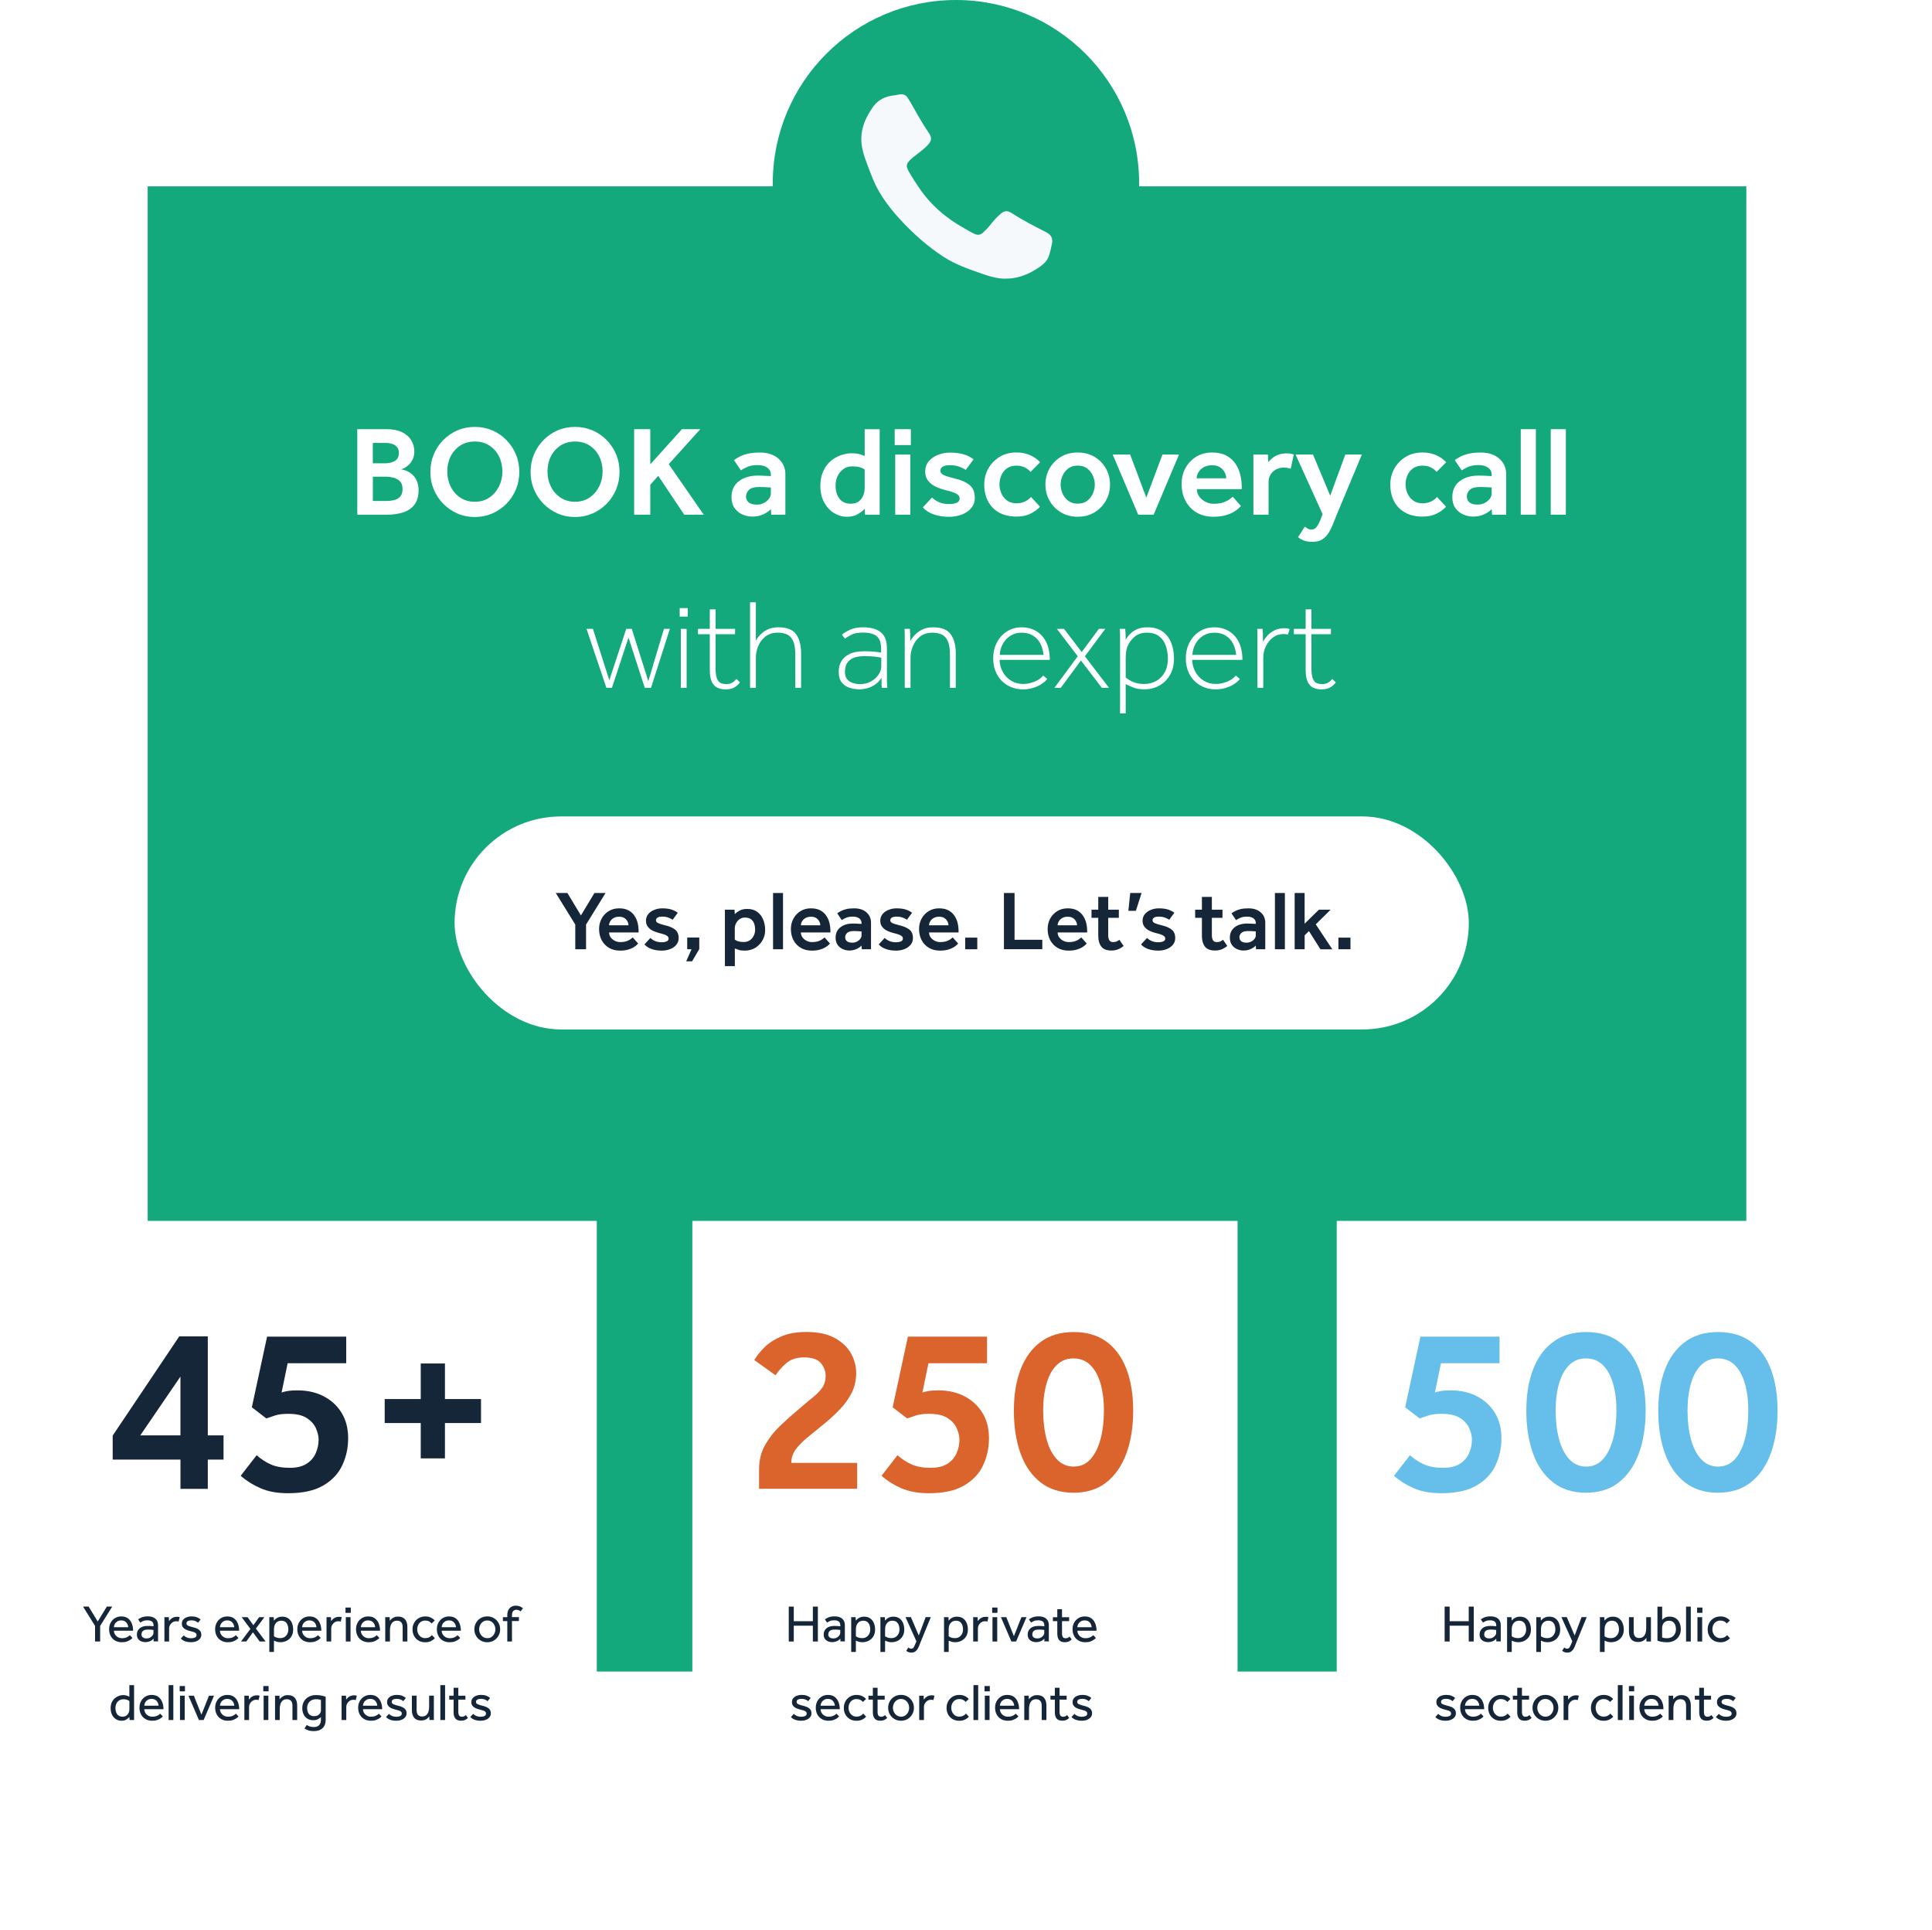
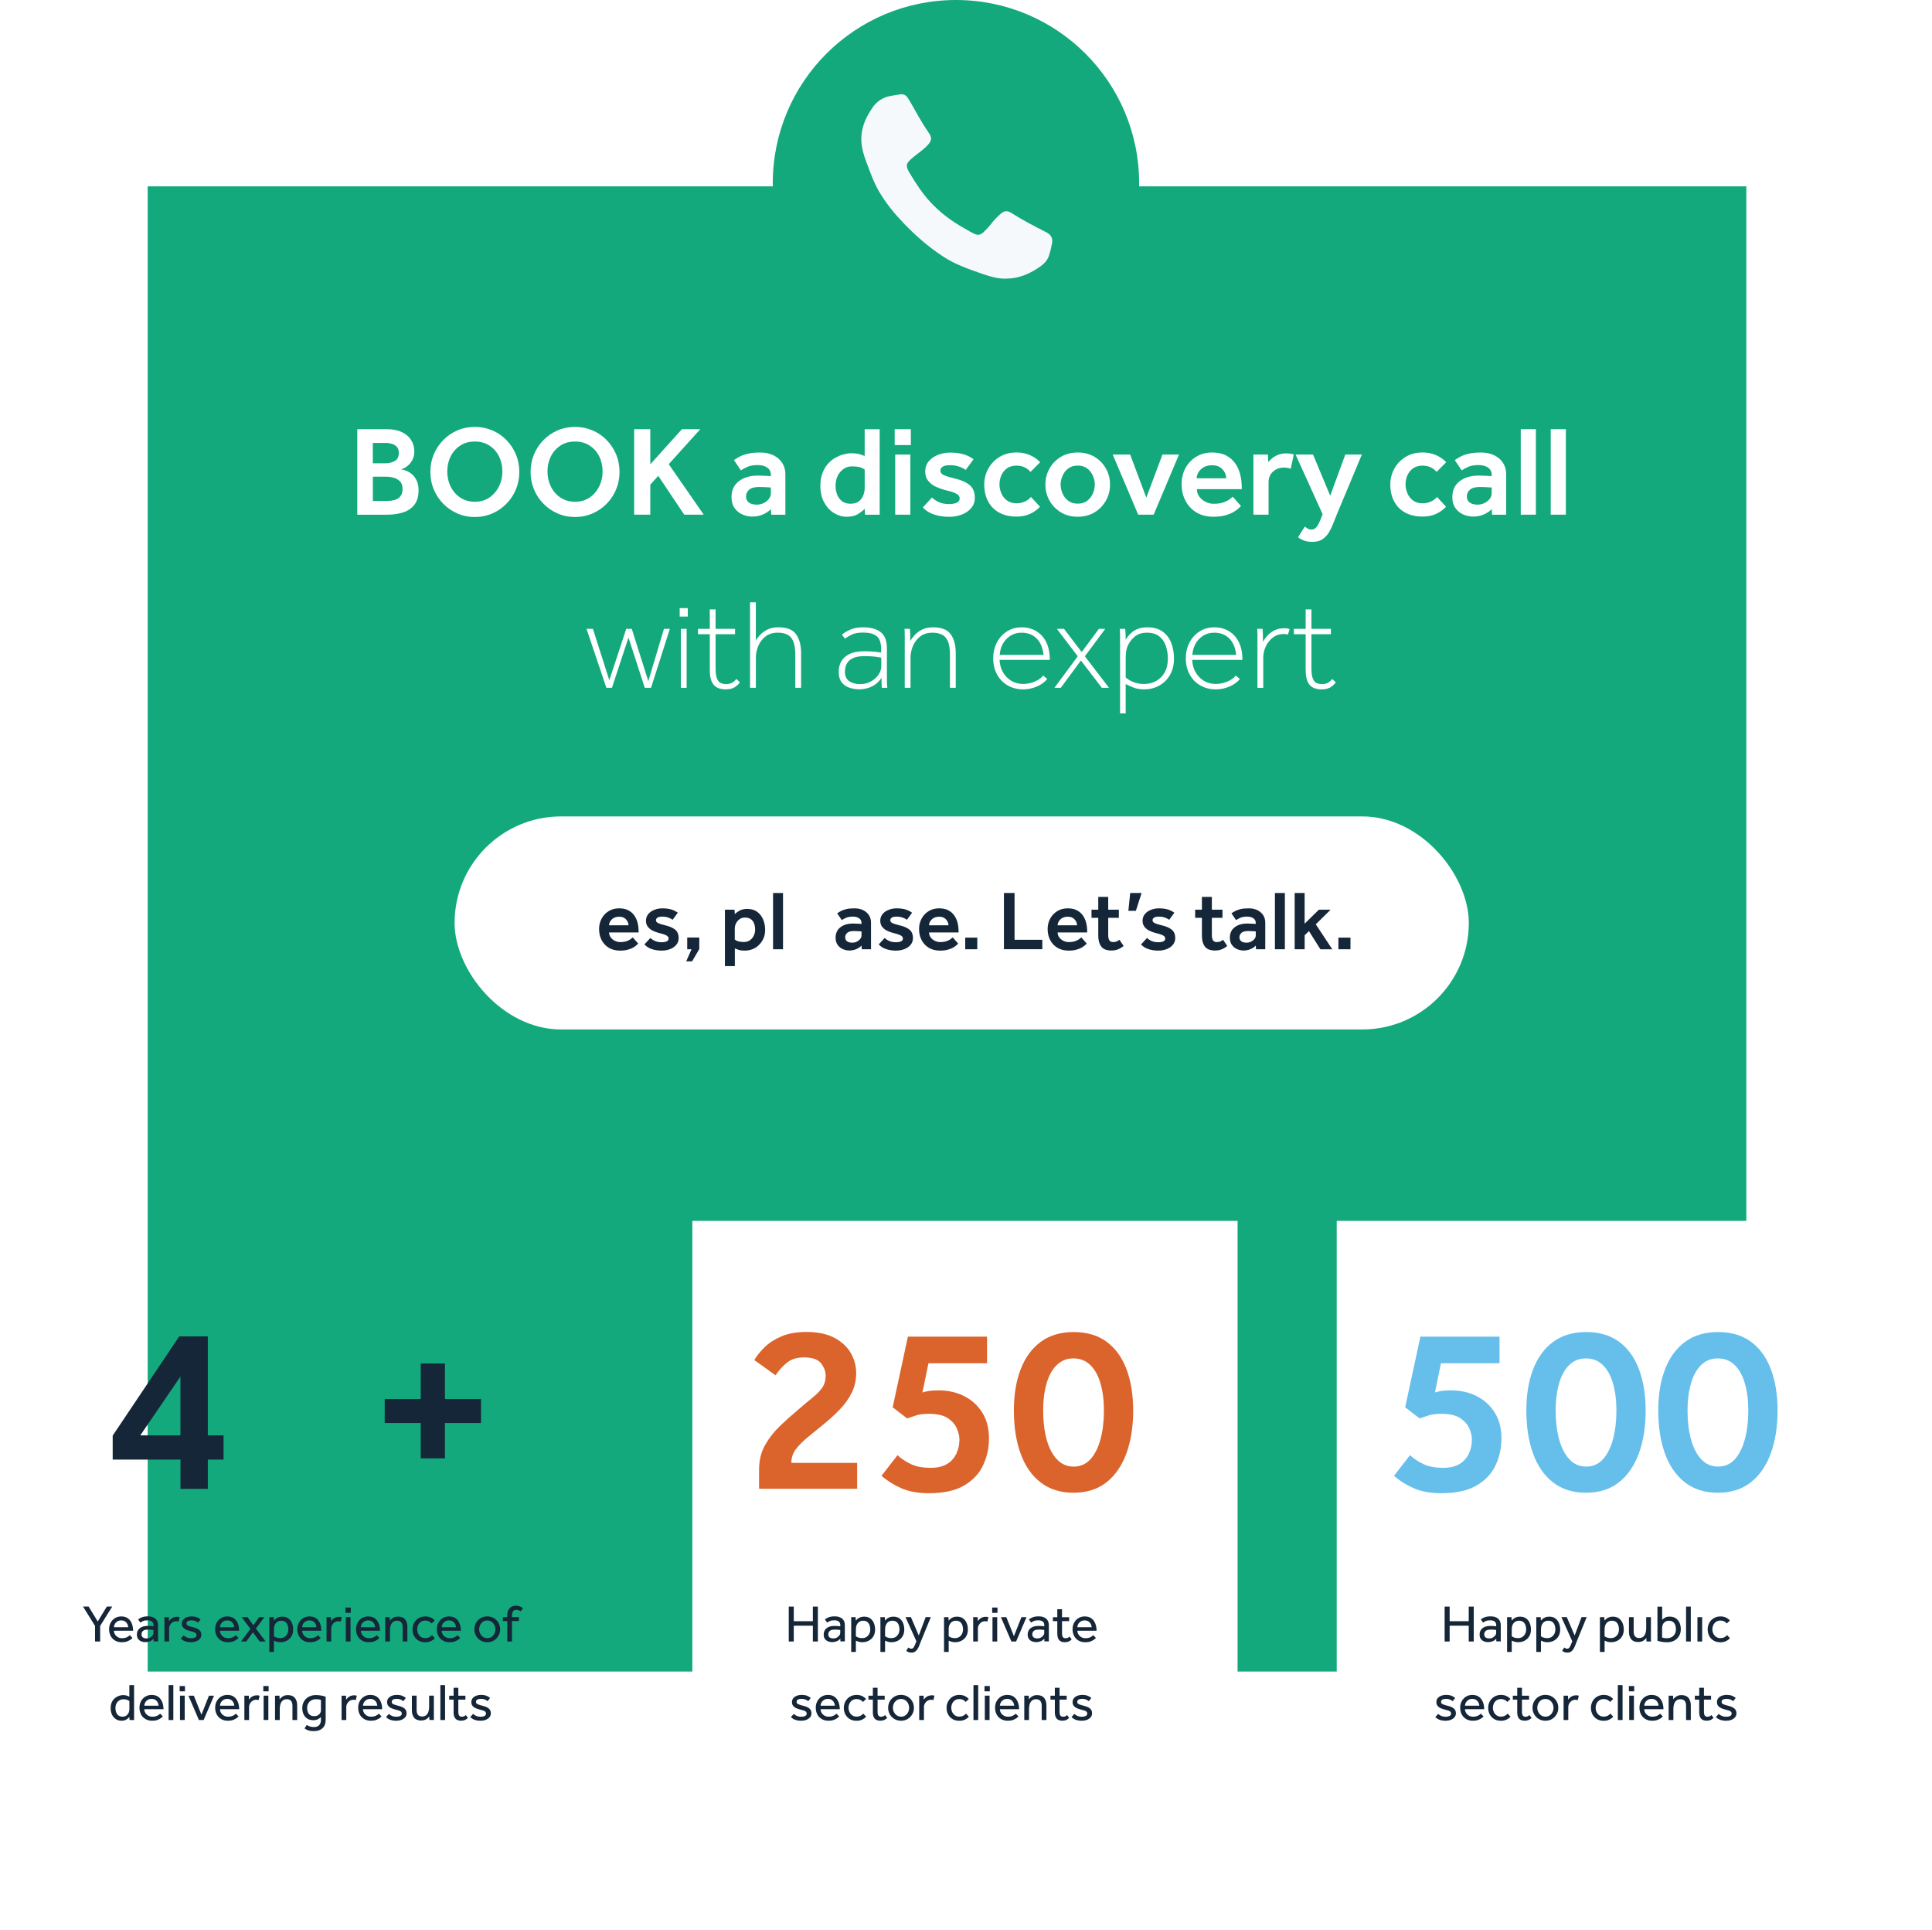
<svg xmlns="http://www.w3.org/2000/svg" id="Layer_2" viewBox="0 0 598 597.3">
  <defs>
    <filter id="drop-shadow-1" filterUnits="userSpaceOnUse">
      <feOffset dx="7" dy="7" />
      <feGaussianBlur result="blur" stdDeviation="5" />
      <feFlood flood-color="#010101" flood-opacity=".25" />
      <feComposite in2="blur" operator="in" />
      <feComposite in="SourceGraphic" />
    </filter>
    <filter id="drop-shadow-2" filterUnits="userSpaceOnUse">
      <feOffset dx="7" dy="7" />
      <feGaussianBlur result="blur-2" stdDeviation="5" />
      <feFlood flood-color="#010101" flood-opacity=".25" />
      <feComposite in2="blur-2" operator="in" />
      <feComposite in="SourceGraphic" />
    </filter>
    <filter id="drop-shadow-3" filterUnits="userSpaceOnUse">
      <feOffset dx="7" dy="7" />
      <feGaussianBlur result="blur-3" stdDeviation="5" />
      <feFlood flood-color="#010101" flood-opacity=".25" />
      <feComposite in2="blur-3" operator="in" />
      <feComposite in="SourceGraphic" />
    </filter>
    <filter id="outer-glow-4" filterUnits="userSpaceOnUse">
      <feOffset dx="0" dy="0" />
      <feGaussianBlur result="blur-4" stdDeviation="5" />
      <feFlood flood-color="#000" flood-opacity=".75" />
      <feComposite in2="blur-4" operator="in" />
      <feComposite in="SourceGraphic" />
    </filter>
  </defs>
  <g id="Title_Page_Content">
    <g>
      <rect x="45.71" y="57.67" width="494.82" height="459.63" style="fill:#13a97d;" />
-       <rect x="8.96" y="370.83" width="168.76" height="203.79" style="fill:#fff; filter:url(#drop-shadow-1);" />
      <g>
        <path d="M110.59,159.28v-26.46h9.08c1.88,0,3.45,.3,4.72,.91s2.23,1.43,2.88,2.48c.65,1.04,.97,2.21,.97,3.51,0,.92-.17,1.73-.5,2.42-.33,.69-.73,1.25-1.21,1.7-.48,.45-.95,.79-1.41,1.03-.46,.24-.83,.36-1.09,.36,.48,.05,1.03,.2,1.67,.44,.63,.24,1.24,.61,1.83,1.11,.58,.5,1.06,1.16,1.45,1.97,.38,.81,.58,1.79,.58,2.96,0,1.88-.43,3.38-1.29,4.49-.86,1.11-2.04,1.91-3.53,2.38-1.49,.48-3.18,.71-5.06,.71h-9.08Zm4.8-15.91h4.05c1,0,1.92-.24,2.76-.71s1.25-1.31,1.25-2.5c0-.82-.21-1.45-.62-1.88-.41-.44-.92-.75-1.53-.93-.61-.18-1.23-.28-1.86-.28h-4.05v6.31Zm0,11.66h4.24c.48,0,1-.03,1.57-.1,.57-.07,1.11-.22,1.63-.46s.94-.61,1.27-1.11c.33-.5,.5-1.18,.5-2.02,0-1.06-.27-1.86-.81-2.4-.54-.54-1.2-.91-1.96-1.11-.77-.2-1.49-.3-2.18-.3h-4.24v7.5Z" style="fill:#fff;" />
        <path d="M146.97,160c-1.93,0-3.73-.36-5.39-1.09s-3.13-1.73-4.38-3.01c-1.26-1.28-2.24-2.76-2.94-4.44-.7-1.68-1.05-3.48-1.05-5.42s.35-3.74,1.05-5.41c.7-1.68,1.68-3.16,2.94-4.44,1.26-1.28,2.72-2.28,4.38-3s3.46-1.07,5.39-1.07,3.73,.36,5.4,1.07,3.13,1.71,4.38,3c1.26,1.28,2.23,2.76,2.94,4.44,.7,1.68,1.05,3.48,1.05,5.41s-.35,3.74-1.05,5.42c-.7,1.68-1.68,3.16-2.94,4.44-1.26,1.28-2.72,2.29-4.38,3.01s-3.46,1.09-5.4,1.09Zm0-4.72c1.75,0,3.25-.44,4.52-1.31,1.27-.87,2.25-2.02,2.96-3.43,.7-1.41,1.05-2.96,1.05-4.62s-.34-3.24-1.03-4.64c-.69-1.4-1.67-2.53-2.96-3.37-1.28-.85-2.8-1.27-4.54-1.27s-3.26,.42-4.54,1.27c-1.28,.85-2.27,1.97-2.96,3.37-.69,1.4-1.03,2.95-1.03,4.64s.34,3.21,1.03,4.62c.69,1.42,1.67,2.56,2.96,3.43,1.28,.87,2.8,1.31,4.54,1.31Z" style="fill:#fff;" />
        <path d="M177.99,160c-1.93,0-3.73-.36-5.39-1.09s-3.13-1.73-4.38-3.01c-1.26-1.28-2.24-2.76-2.94-4.44-.7-1.68-1.05-3.48-1.05-5.42s.35-3.74,1.05-5.41c.7-1.68,1.68-3.16,2.94-4.44,1.26-1.28,2.72-2.28,4.38-3s3.46-1.07,5.39-1.07,3.73,.36,5.4,1.07,3.13,1.71,4.38,3c1.26,1.28,2.23,2.76,2.94,4.44,.7,1.68,1.05,3.48,1.05,5.41s-.35,3.74-1.05,5.42c-.7,1.68-1.68,3.16-2.94,4.44-1.26,1.28-2.72,2.29-4.38,3.01s-3.46,1.09-5.4,1.09Zm0-4.72c1.75,0,3.25-.44,4.52-1.31,1.27-.87,2.25-2.02,2.96-3.43,.7-1.41,1.05-2.96,1.05-4.62s-.34-3.24-1.03-4.64c-.69-1.4-1.67-2.53-2.96-3.37-1.28-.85-2.8-1.27-4.54-1.27s-3.26,.42-4.54,1.27c-1.28,.85-2.27,1.97-2.96,3.37-.69,1.4-1.03,2.95-1.03,4.64s.34,3.21,1.03,4.62c.69,1.42,1.67,2.56,2.96,3.43,1.28,.87,2.8,1.31,4.54,1.31Z" style="fill:#fff;" />
        <path d="M196.28,159.28v-26.46h5v10.87l9.8-10.87h5.67l-9.76,10.83,10.83,15.63h-6.03l-8.05-12.02-2.46,2.74v9.28h-5Z" style="fill:#fff;" />
        <path d="M238.72,159.28l-.12-1.75c-.5,.61-1.28,1.15-2.32,1.63-1.04,.48-2.19,.71-3.43,.71-1.01,0-2-.21-3-.63-.99-.42-1.81-1.08-2.46-1.98-.65-.9-.97-2.04-.97-3.41,0-2.12,.75-3.75,2.26-4.92,1.51-1.16,3.48-1.75,5.91-1.75,.45,0,.99,.01,1.61,.04,.62,.03,1.42,.07,2.4,.12v-.44c0-.93-.37-1.65-1.11-2.18-.74-.53-1.71-.79-2.9-.79-1.32,0-2.38,.17-3.17,.52-.79,.34-1.5,.71-2.1,1.11l-2.14-3.17c.5-.37,1.1-.73,1.79-1.09,.69-.36,1.53-.65,2.54-.89,1-.24,2.25-.36,3.73-.36,2.38,0,4.28,.63,5.71,1.88,1.43,1.26,2.14,2.88,2.14,4.86v12.5h-4.36Zm-.12-6.59v-1.82c-.61-.05-1.27-.09-1.98-.12-.71-.03-1.26-.04-1.63-.04-1.51,0-2.57,.3-3.17,.89-.61,.59-.91,1.28-.91,2.04s.28,1.42,.85,1.86c.57,.45,1.41,.67,2.52,.67,.74,0,1.43-.16,2.08-.48,.65-.32,1.18-.74,1.61-1.27,.42-.53,.63-1.11,.63-1.75Z" style="fill:#fff;" />
        <path d="M267.76,159.28l-.12-1.82c-.48,.53-1.17,1.07-2.08,1.63-.91,.56-2.07,.83-3.47,.83s-2.64-.37-3.89-1.11c-1.24-.74-2.27-1.83-3.07-3.27-.81-1.44-1.21-3.18-1.21-5.22,0-1.45,.21-2.74,.63-3.85,.42-1.11,.95-2.04,1.59-2.78,.71-.85,1.51-1.51,2.38-2,.87-.49,1.73-.85,2.58-1.07,.85-.22,1.57-.34,2.18-.34,.82,0,1.46,.03,1.92,.1,.46,.07,.87,.16,1.23,.28,.36,.12,.76,.27,1.21,.46v-8.29h4.64v26.46h-4.52Zm-.12-8.25v-5.71c-.82-.66-2.1-.99-3.85-.99-.9,0-1.66,.18-2.28,.54-.62,.36-1.16,.83-1.61,1.41-.85,1.11-1.27,2.46-1.27,4.05s.4,2.91,1.19,3.97c.79,1.06,1.94,1.59,3.45,1.59,1.08,0,1.94-.25,2.58-.75,.63-.5,1.09-1.13,1.37-1.88,.28-.75,.42-1.49,.42-2.2Z" style="fill:#fff;" />
        <path d="M276.93,137.74v-4.92h5v4.92h-5Zm.16,21.54v-18.61h4.68v18.61h-4.68Z" style="fill:#fff;" />
        <path d="M285.65,157.02l2.82-3.05c.58,.58,1.32,1.06,2.2,1.45,.89,.38,1.9,.58,3.04,.58,1,0,1.81-.14,2.42-.42,.61-.28,.91-.71,.91-1.29,0-.37-.11-.69-.34-.97-.22-.28-.67-.56-1.33-.83-.66-.28-1.68-.58-3.05-.89-.82-.21-1.69-.53-2.62-.95-.93-.42-1.71-1.02-2.36-1.8-.65-.78-.97-1.77-.97-2.96s.38-2.3,1.13-3.17,1.72-1.53,2.9-1.98c1.18-.45,2.39-.67,3.63-.67,1.64,0,3.04,.17,4.21,.52,1.16,.34,2.2,.86,3.09,1.55l-2.42,3.29c-.5-.37-1.17-.71-2-1.01-.83-.3-1.79-.46-2.88-.46s-1.85,.17-2.3,.5c-.45,.33-.67,.73-.67,1.21,0,.58,.36,1.04,1.09,1.37,.73,.33,1.86,.68,3.39,1.05,1.88,.42,3.38,1.08,4.5,1.96,1.12,.89,1.69,2.23,1.69,4.03,0,1.19-.36,2.23-1.09,3.11-.73,.89-1.69,1.57-2.9,2.04s-2.53,.71-3.99,.71c-1.72,0-3.29-.24-4.7-.73-1.42-.49-2.55-1.21-3.39-2.16Z" style="fill:#fff;" />
        <path d="M319.13,153.81l2.78,3.01c-.87,.93-1.91,1.67-3.11,2.22s-2.58,.83-4.15,.83c-2.12,0-3.92-.42-5.42-1.25s-2.63-2-3.41-3.49c-.78-1.49-1.17-3.22-1.17-5.18,0-1.8,.42-3.45,1.27-4.96,.85-1.51,2.02-2.71,3.51-3.61,1.49-.9,3.23-1.35,5.22-1.35,1.51,0,2.88,.27,4.13,.81,1.24,.54,2.3,1.28,3.17,2.2l-2.98,3.01c-.5-.61-1.12-1.08-1.84-1.43-.73-.34-1.55-.52-2.48-.52-1.19,0-2.18,.28-2.96,.83-.78,.56-1.36,1.28-1.75,2.16-.38,.89-.58,1.83-.58,2.84,0,.93,.19,1.84,.58,2.74,.38,.9,.97,1.64,1.75,2.22,.78,.58,1.76,.87,2.96,.87,.93,0,1.78-.18,2.56-.54,.78-.36,1.42-.84,1.92-1.45Z" style="fill:#fff;" />
        <path d="M323.58,149.96c0-1.8,.42-3.45,1.27-4.96,.85-1.51,2.02-2.71,3.51-3.61,1.49-.9,3.23-1.35,5.22-1.35s3.72,.45,5.22,1.35c1.49,.9,2.66,2.1,3.51,3.61,.85,1.51,1.27,3.16,1.27,4.96s-.42,3.45-1.27,4.96c-.85,1.51-2.02,2.72-3.51,3.63s-3.23,1.37-5.22,1.37-3.72-.46-5.22-1.37c-1.5-.91-2.67-2.12-3.51-3.63-.85-1.51-1.27-3.16-1.27-4.96Zm10,5.91c1.19,0,2.18-.3,2.96-.91,.78-.61,1.36-1.37,1.75-2.28,.38-.91,.58-1.82,.58-2.72s-.19-1.8-.58-2.7c-.38-.9-.97-1.65-1.75-2.26-.78-.61-1.77-.91-2.96-.91s-2.17,.3-2.96,.91c-.78,.61-1.36,1.36-1.75,2.26-.38,.9-.58,1.8-.58,2.7s.19,1.81,.58,2.72c.38,.91,.96,1.67,1.75,2.28,.78,.61,1.77,.91,2.96,.91Z" style="fill:#fff;" />
        <path d="M352.3,159.28l-7.89-18.61h5.4l5,13.33,5-13.33h5.12l-7.85,18.61h-4.76Z" style="fill:#fff;" />
        <path d="M381.57,153.73l2.54,2.86c-.08,.08-.3,.3-.65,.65-.36,.36-.87,.74-1.55,1.15-.67,.41-1.53,.77-2.58,1.07-1.04,.3-2.29,.46-3.75,.46-1.98,0-3.71-.43-5.18-1.29s-2.61-2.06-3.43-3.59c-.82-1.53-1.23-3.29-1.23-5.28,0-1.82,.4-3.47,1.21-4.94,.81-1.47,1.92-2.63,3.33-3.49,1.42-.86,3.05-1.29,4.9-1.29,1.72,0,3.16,.3,4.32,.91,1.16,.61,2.1,1.42,2.82,2.44,.71,1.02,1.23,2.16,1.55,3.43s.48,2.57,.48,3.89v.67h-13.88c0,.9,.26,1.69,.77,2.36s1.17,1.2,1.96,1.59c.79,.38,1.6,.58,2.42,.58,1.22,0,2.22-.14,3.01-.42,.79-.28,1.43-.59,1.9-.93,.48-.34,.82-.62,1.03-.83Zm-11.15-5.71h9.12c0-.63-.17-1.26-.5-1.88-.33-.62-.81-1.14-1.45-1.55-.63-.41-1.44-.61-2.42-.61-1.03,0-1.9,.21-2.6,.61-.7,.41-1.24,.93-1.61,1.55-.37,.62-.56,1.25-.56,1.88Z" style="fill:#fff;" />
        <path d="M387.96,159.28v-18.61h4.48l.12,2.34c.29-.37,.68-.76,1.17-1.17,.49-.41,1.1-.77,1.83-1.07,.73-.3,1.59-.46,2.6-.46,.45,0,.85,.03,1.21,.08,.36,.05,.72,.15,1.09,.28l-.95,4.4c-.63-.24-1.35-.36-2.14-.36-1.3,0-2.41,.41-3.33,1.23-.93,.82-1.39,1.92-1.39,3.29v10.04h-4.68Z" style="fill:#fff;" />
        <path d="M401.77,166.26l2.1-3.29c.26,.21,.56,.42,.87,.61,.32,.2,.71,.3,1.19,.3,.63,0,1.16-.26,1.59-.79,.42-.53,.85-1.35,1.27-2.46l.59-1.51-8.37-18.45h5.4l5.32,12.73,4.68-12.73h5.12l-7.78,18.61c-.37,.9-.75,1.84-1.13,2.84-.38,.99-.83,1.9-1.35,2.74-.52,.83-1.17,1.51-1.96,2.04-.79,.53-1.81,.79-3.05,.79-1.06,0-1.94-.13-2.64-.4-.7-.26-1.32-.61-1.84-1.03Z" style="fill:#fff;" />
        <path d="M444.81,153.81l2.78,3.01c-.87,.93-1.91,1.67-3.11,2.22-1.2,.56-2.58,.83-4.15,.83-2.12,0-3.92-.42-5.42-1.25s-2.63-2-3.41-3.49c-.78-1.49-1.17-3.22-1.17-5.18,0-1.8,.42-3.45,1.27-4.96,.85-1.51,2.02-2.71,3.51-3.61,1.49-.9,3.23-1.35,5.22-1.35,1.51,0,2.88,.27,4.13,.81,1.24,.54,2.3,1.28,3.17,2.2l-2.97,3.01c-.5-.61-1.12-1.08-1.84-1.43-.73-.34-1.55-.52-2.48-.52-1.19,0-2.18,.28-2.96,.83-.78,.56-1.36,1.28-1.75,2.16-.38,.89-.58,1.83-.58,2.84,0,.93,.19,1.84,.58,2.74,.38,.9,.97,1.64,1.75,2.22,.78,.58,1.77,.87,2.96,.87,.93,0,1.78-.18,2.56-.54,.78-.36,1.42-.84,1.92-1.45Z" style="fill:#fff;" />
        <path d="M461.83,159.28l-.12-1.75c-.5,.61-1.28,1.15-2.32,1.63-1.04,.48-2.19,.71-3.43,.71-1.01,0-2-.21-3-.63-.99-.42-1.81-1.08-2.46-1.98-.65-.9-.97-2.04-.97-3.41,0-2.12,.75-3.75,2.26-4.92,1.51-1.16,3.48-1.75,5.91-1.75,.45,0,.99,.01,1.61,.04,.62,.03,1.42,.07,2.4,.12v-.44c0-.93-.37-1.65-1.11-2.18-.74-.53-1.71-.79-2.9-.79-1.32,0-2.38,.17-3.17,.52-.79,.34-1.49,.71-2.1,1.11l-2.14-3.17c.5-.37,1.1-.73,1.79-1.09,.69-.36,1.53-.65,2.54-.89,1-.24,2.25-.36,3.73-.36,2.38,0,4.28,.63,5.71,1.88,1.43,1.26,2.14,2.88,2.14,4.86v12.5h-4.36Zm-.12-6.59v-1.82c-.61-.05-1.27-.09-1.98-.12-.71-.03-1.26-.04-1.63-.04-1.51,0-2.57,.3-3.17,.89-.61,.59-.91,1.28-.91,2.04s.28,1.42,.85,1.86c.57,.45,1.41,.67,2.52,.67,.74,0,1.43-.16,2.08-.48,.65-.32,1.18-.74,1.61-1.27,.42-.53,.63-1.11,.63-1.75Z" style="fill:#fff;" />
        <path d="M470.71,159.28v-26.46h4.68v26.46h-4.68Z" style="fill:#fff;" />
        <path d="M479.99,159.28v-26.46h4.68v26.46h-4.68Z" style="fill:#fff;" />
        <path d="M187.69,212.86l-6.15-18.25h1.98l5.08,15.91,5.24-15.91h1.71l5.12,16.19,4.84-16.19h1.83l-5.83,18.25h-1.94l-5.04-15.55-5.12,15.55h-1.71Z" style="fill:#fff;" />
        <path d="M210.38,190.81v-2.62h2.5v2.62h-2.5Zm.36,22.06v-18.25h1.79v18.25h-1.79Z" style="fill:#fff;" />
        <path d="M219.7,207.27v-10.99h-3.65v-1.67h3.65v-6.03h1.79v6.03h6.03v1.67h-6.03v10.55c0,1.43,.15,2.49,.44,3.19,.29,.7,.68,1.16,1.17,1.37,.49,.21,1.05,.32,1.69,.32s1.23-.12,1.71-.36c.48-.24,.95-.65,1.43-1.23l1.11,1.07c-.53,.69-1.13,1.22-1.81,1.59-.67,.37-1.55,.56-2.64,.56-.95,0-1.8-.17-2.54-.52-.74-.34-1.32-.95-1.73-1.82s-.62-2.12-.62-3.73Z" style="fill:#fff;" />
        <path d="M232.16,212.86v-26.46h1.79v11.86c.29-.56,.73-1.15,1.33-1.79,.59-.63,1.36-1.18,2.28-1.65,.93-.46,2.06-.69,3.41-.69,2.59,0,4.4,.72,5.44,2.16,1.03,1.44,1.55,3.39,1.55,5.85v10.71h-1.79v-10.12c0-1.82-.21-3.24-.63-4.24-.42-1-1.04-1.71-1.84-2.1s-1.79-.6-2.96-.6c-1.53,0-2.8,.4-3.81,1.19s-1.75,1.78-2.24,2.96c-.49,1.18-.73,2.35-.73,3.51v9.4h-1.79Z" style="fill:#fff;" />
        <path d="M274.64,212.86h-1.71c-.03-.37-.05-.79-.06-1.25-.01-.46-.02-1.06-.02-1.81-.63,.93-1.35,1.65-2.14,2.16-.79,.52-1.6,.87-2.42,1.07-.82,.2-1.57,.3-2.26,.3-1.01,0-2-.15-3-.46-.99-.3-1.81-.85-2.46-1.65-.65-.79-.97-1.9-.97-3.33,0-1.19,.26-2.26,.79-3.21,.53-.95,1.38-1.71,2.54-2.28,1.16-.57,2.7-.85,4.6-.85,1.11,0,2.1,.04,2.98,.12,.87,.08,1.61,.17,2.22,.28v-1.03c0-2.01-.48-3.37-1.43-4.09s-2.33-1.07-4.12-1.07c-1.51,0-2.71,.22-3.59,.65s-1.57,.85-2.04,1.25l-.95-1.23c.5-.48,1.32-.98,2.44-1.51,1.12-.53,2.49-.79,4.11-.79,2.35,0,4.17,.5,5.45,1.51,1.28,1.01,1.92,2.67,1.92,5v9.9c0,.46,.01,.87,.04,1.21l.08,1.11Zm-1.86-6.74v-2.58c-.56-.13-1.25-.24-2.08-.34-.83-.09-1.9-.14-3.19-.14s-2.42,.17-3.21,.5c-.79,.33-1.4,.75-1.8,1.25-.41,.5-.67,1.03-.79,1.59-.12,.56-.18,1.06-.18,1.51,0,1.32,.44,2.29,1.33,2.9,.89,.61,2.02,.91,3.39,.91,1.22,0,2.31-.27,3.29-.81,.98-.54,1.77-1.24,2.36-2.1,.59-.86,.89-1.75,.89-2.68Z" style="fill:#fff;" />
        <path d="M280.04,212.86v-16.66c0-.48-.03-1-.08-1.59h1.67c.05,.58,.09,1.1,.1,1.57,.01,.46,.02,1.21,.02,2.24,.29-.56,.73-1.16,1.31-1.82,.58-.66,1.35-1.24,2.3-1.73,.95-.49,2.12-.73,3.49-.73,2.59,0,4.4,.72,5.43,2.16,1.03,1.44,1.55,3.39,1.55,5.85v10.71h-1.79v-10.12c0-1.82-.21-3.24-.63-4.24-.42-1-1.04-1.71-1.84-2.1s-1.79-.6-2.96-.6c-1.53,0-2.8,.4-3.81,1.19s-1.75,1.78-2.24,2.96c-.49,1.18-.73,2.35-.73,3.51v9.4h-1.79Z" style="fill:#fff;" />
        <path d="M322.88,209.06l1.27,1.07c-.79,.98-1.87,1.76-3.23,2.34-1.36,.58-2.76,.87-4.18,.87-1.8,0-3.41-.4-4.82-1.21-1.42-.81-2.52-1.94-3.31-3.39-.79-1.45-1.19-3.12-1.19-5,0-1.77,.37-3.39,1.11-4.84,.74-1.45,1.78-2.61,3.11-3.47,1.33-.86,2.86-1.29,4.58-1.29s3.16,.38,4.48,1.15c1.32,.77,2.36,1.9,3.11,3.39,.75,1.49,1.13,3.34,1.13,5.53h-15.55c.05,1.38,.39,2.62,1.01,3.75,.62,1.12,1.47,2.02,2.56,2.7,1.08,.67,2.34,1.01,3.77,1.01,1.14,0,2.29-.24,3.47-.71,1.18-.48,2.07-1.11,2.68-1.9Zm-13.45-6.39h13.57c-.24-2.22-.96-3.92-2.16-5.1-1.2-1.18-2.74-1.77-4.62-1.77-1.3,0-2.44,.31-3.43,.93-.99,.62-1.78,1.45-2.36,2.48-.58,1.03-.91,2.18-.99,3.45Z" style="fill:#fff;" />
        <path d="M326.37,212.86l7.22-9.76-6.47-8.49h2.22l5.47,7.18,5.32-7.18h1.98l-6.31,8.49,7.46,9.76h-2.22l-6.47-8.45-6.23,8.45h-1.98Z" style="fill:#fff;" />
        <path d="M346.68,220.8v-24.6c0-.48-.03-1-.08-1.59h1.67c.05,.56,.09,1.04,.12,1.47,.03,.42,.04,1.06,.04,1.9,.13-.24,.35-.56,.65-.97,.3-.41,.71-.84,1.23-1.29,.52-.45,1.18-.83,1.98-1.13,.81-.3,1.77-.46,2.88-.46,1.88,0,3.42,.43,4.64,1.29,1.22,.86,2.12,2.02,2.7,3.49,.58,1.47,.87,3.11,.87,4.94s-.4,3.56-1.21,4.98c-.81,1.42-1.9,2.52-3.29,3.31s-2.97,1.19-4.74,1.19c-1.3,0-2.41-.19-3.33-.56-.93-.37-1.72-.73-2.38-1.07v9.08h-1.75Zm1.75-16.82v5.71c.24,.19,.6,.44,1.09,.75s1.12,.6,1.88,.85c.77,.25,1.68,.38,2.74,.38,1.35,0,2.58-.3,3.69-.91,1.11-.61,2-1.49,2.66-2.66,.66-1.16,.99-2.58,.99-4.24,0-1.43-.21-2.76-.63-3.99-.42-1.23-1.11-2.21-2.06-2.96-.95-.74-2.22-1.11-3.81-1.11s-2.88,.44-3.89,1.33c-1.01,.89-1.73,1.92-2.18,3.11-.19,.48-.31,1.04-.38,1.71-.07,.66-.1,1.34-.1,2.02Z" style="fill:#fff;" />
        <path d="M382.51,209.06l1.27,1.07c-.79,.98-1.87,1.76-3.23,2.34-1.36,.58-2.76,.87-4.19,.87-1.8,0-3.41-.4-4.82-1.21s-2.52-1.94-3.31-3.39c-.79-1.45-1.19-3.12-1.19-5,0-1.77,.37-3.39,1.11-4.84,.74-1.45,1.78-2.61,3.11-3.47,1.33-.86,2.86-1.29,4.58-1.29s3.16,.38,4.48,1.15c1.32,.77,2.36,1.9,3.11,3.39,.75,1.49,1.13,3.34,1.13,5.53h-15.55c.05,1.38,.39,2.62,1.01,3.75,.62,1.12,1.47,2.02,2.56,2.7,1.08,.67,2.34,1.01,3.77,1.01,1.14,0,2.29-.24,3.47-.71,1.18-.48,2.07-1.11,2.68-1.9Zm-13.45-6.39h13.57c-.24-2.22-.96-3.92-2.16-5.1-1.2-1.18-2.74-1.77-4.62-1.77-1.3,0-2.44,.31-3.43,.93-.99,.62-1.78,1.45-2.36,2.48-.58,1.03-.91,2.18-.99,3.45Z" style="fill:#fff;" />
        <path d="M389.21,212.86v-16.66c0-.48-.03-1-.08-1.59h1.67c.05,.58,.09,1.14,.1,1.67,.01,.53,.02,1.31,.02,2.34,.29-.56,.71-1.16,1.27-1.8,.56-.65,1.28-1.21,2.18-1.69,.9-.48,2-.71,3.29-.71,.58,0,1.08,.09,1.51,.28l-.52,1.71c-.18-.08-.4-.13-.65-.16-.25-.03-.48-.04-.69-.04-1.24,0-2.34,.36-3.29,1.07-.95,.71-1.69,1.63-2.22,2.76-.53,1.12-.79,2.29-.79,3.51v9.32h-1.79Z" style="fill:#fff;" />
        <path d="M404.13,207.27v-10.99h-3.65v-1.67h3.65v-6.03h1.79v6.03h6.03v1.67h-6.03v10.55c0,1.43,.14,2.49,.44,3.19,.29,.7,.68,1.16,1.17,1.37,.49,.21,1.05,.32,1.69,.32s1.23-.12,1.71-.36c.48-.24,.95-.65,1.43-1.23l1.11,1.07c-.53,.69-1.13,1.22-1.81,1.59-.67,.37-1.55,.56-2.64,.56-.95,0-1.8-.17-2.54-.52-.74-.34-1.32-.95-1.73-1.82s-.61-2.12-.61-3.73Z" style="fill:#fff;" />
      </g>
      <g>
        <path d="M34.88,451.7v-7.42l20.6-30.71h8.84v30.64h4.87v7.49h-4.87v9.06h-8.46v-9.06h-20.97Zm8.54-7.49h12.43v-18.2l-12.43,18.2Z" style="fill:#142638;" />
-         <path d="M74.5,456.72l4.94-6.37c1.35,1.2,2.81,2.15,4.38,2.85,1.57,.7,3.53,1.05,5.88,1.05,2.15,0,3.87-.41,5.17-1.24,1.3-.82,2.25-1.91,2.85-3.26,.6-1.35,.9-2.77,.9-4.27,0-1-.26-2.12-.79-3.37-.52-1.25-1.46-2.32-2.81-3.22-1.35-.9-3.27-1.35-5.77-1.35-1.7,0-3.05,.16-4.04,.49-1,.33-1.92,.64-2.77,.94l-4.49-3.45,4.72-21.87h24.49v8.24h-18.13l-1.87,9.06c.35-.15,.95-.3,1.8-.45,.85-.15,1.87-.22,3.07-.22,3.1,0,5.82,.61,8.17,1.84,2.35,1.22,4.19,2.93,5.54,5.13,1.35,2.2,2.02,4.82,2.02,7.86s-.6,5.72-1.8,8.31c-1.2,2.6-3.16,4.69-5.88,6.29-2.72,1.6-6.36,2.4-10.9,2.4-3.35,0-6.19-.51-8.54-1.54-2.35-1.02-4.39-2.31-6.14-3.86Z" style="fill:#142638;" />
        <path d="M119.07,440.39v-7.42h11.16v-11.01h7.49v11.01h11.16v7.42h-11.16v10.94h-7.49v-10.94h-11.16Z" style="fill:#142638;" />
      </g>
      <g>
        <path d="M29.42,508v-4.83l-3.72-5.98h1.73l2.82,4.62,2.82-4.62h1.67l-3.74,5.98v4.83h-1.57Z" style="fill:#142638;" />
        <path d="M40.17,506.03l.83,.87c-.11,.13-.3,.3-.58,.51s-.65,.4-1.09,.57c-.45,.17-.99,.25-1.63,.25-.78,0-1.46-.17-2.06-.51s-1.05-.81-1.38-1.43c-.33-.61-.49-1.31-.49-2.11,0-.73,.16-1.4,.48-1.99,.32-.59,.76-1.07,1.33-1.42,.57-.35,1.22-.53,1.95-.53,.87,0,1.58,.21,2.12,.63,.54,.42,.93,.97,1.18,1.64,.25,.67,.37,1.39,.37,2.15h-5.94c.01,.44,.13,.84,.36,1.19,.23,.35,.53,.63,.9,.83,.37,.2,.78,.3,1.21,.3,.64,0,1.16-.11,1.58-.32,.42-.22,.71-.43,.88-.63Zm-4.92-2.45h4.44c-.04-.58-.25-1.08-.62-1.49-.37-.41-.89-.62-1.55-.62-.46,0-.86,.1-1.2,.31-.33,.21-.59,.47-.77,.79-.18,.32-.28,.66-.3,1.01Z" style="fill:#142638;" />
        <path d="M47.55,508l-.03-.91c-.27,.37-.64,.65-1.11,.83-.47,.19-.94,.28-1.42,.28-.41,0-.82-.08-1.22-.23-.41-.15-.74-.4-1-.74-.26-.35-.4-.8-.4-1.38,0-.81,.29-1.46,.86-1.94s1.39-.73,2.45-.73c.24,0,.48,0,.74,.02,.25,.02,.48,.03,.69,.05s.34,.03,.41,.04v-.28c0-.56-.17-.96-.51-1.21-.34-.24-.8-.36-1.38-.36s-1.01,.08-1.35,.23c-.34,.16-.62,.32-.85,.48l-.68-.99c.27-.22,.64-.43,1.12-.63,.48-.2,1.12-.31,1.93-.31,.96,0,1.72,.23,2.28,.7,.56,.47,.84,1.14,.84,2v4.66c0,.11,0,.24,.02,.39h-1.36Zm-.05-2.7v-.86c-.05-.02-.18-.04-.37-.06-.19-.02-.41-.03-.66-.05-.24-.02-.48-.02-.7-.02-.54,0-.95,.08-1.24,.23s-.48,.35-.58,.58-.15,.46-.15,.69c0,.4,.14,.71,.42,.92,.28,.22,.67,.32,1.17,.32,.38,0,.73-.08,1.04-.25,.32-.17,.58-.39,.78-.66s.3-.56,.3-.86Z" style="fill:#142638;" />
        <path d="M52.35,508h-1.46v-7.06c0-.1,0-.25-.02-.47h1.39l.05,1.21c.12-.17,.28-.36,.49-.57,.21-.2,.48-.38,.8-.53,.32-.15,.71-.23,1.17-.23,.16,0,.31,.01,.45,.03,.13,.02,.26,.05,.38,.1l-.32,1.36c-.19-.08-.44-.11-.75-.11-.41,0-.78,.11-1.11,.32-.33,.21-.59,.49-.79,.83-.19,.35-.29,.73-.29,1.15v3.97Z" style="fill:#142638;" />
        <path d="M55.97,507.08l.89-.97c.27,.27,.59,.49,.97,.65,.38,.16,.82,.24,1.31,.24s.89-.08,1.21-.23,.49-.4,.49-.74c0-.24-.07-.43-.2-.57-.13-.14-.35-.27-.66-.38-.31-.11-.75-.23-1.3-.36-.39-.1-.77-.23-1.13-.4-.37-.17-.67-.4-.91-.7-.24-.3-.36-.68-.36-1.16s.14-.9,.43-1.23c.29-.33,.66-.59,1.11-.75,.45-.17,.93-.25,1.42-.25,.64,0,1.19,.08,1.65,.25,.46,.17,.86,.4,1.2,.7l-.79,1c-.23-.2-.51-.38-.85-.52s-.74-.21-1.19-.21-.84,.08-1.12,.23c-.28,.15-.42,.4-.42,.74,0,.32,.19,.56,.57,.72s.86,.31,1.46,.45c.48,.11,.9,.25,1.29,.43,.38,.18,.69,.42,.92,.72,.23,.3,.35,.7,.35,1.18s-.15,.92-.45,1.25c-.3,.34-.68,.6-1.16,.78-.48,.18-.99,.27-1.54,.27-1.43,0-2.49-.38-3.21-1.15Z" style="fill:#142638;" />
        <path d="M72.99,506.03l.83,.87c-.11,.13-.3,.3-.58,.51-.28,.21-.64,.4-1.09,.57-.45,.17-.99,.25-1.63,.25-.78,0-1.46-.17-2.06-.51s-1.06-.81-1.38-1.43c-.33-.61-.49-1.31-.49-2.11,0-.73,.16-1.4,.48-1.99,.32-.59,.76-1.07,1.33-1.42,.57-.35,1.22-.53,1.95-.53,.88,0,1.58,.21,2.12,.63,.54,.42,.93,.97,1.18,1.64s.37,1.39,.37,2.15h-5.94c.01,.44,.13,.84,.36,1.19,.23,.35,.53,.63,.9,.83,.37,.2,.77,.3,1.21,.3,.64,0,1.16-.11,1.58-.32,.42-.22,.71-.43,.88-.63Zm-4.92-2.45h4.44c-.04-.58-.25-1.08-.62-1.49-.37-.41-.88-.62-1.55-.62-.46,0-.86,.1-1.2,.31s-.59,.47-.77,.79c-.18,.32-.28,.66-.3,1.01Z" style="fill:#142638;" />
        <path d="M74.6,508l2.91-3.89-2.7-3.64h1.81l1.81,2.49,1.78-2.49h1.62l-2.62,3.53,3,4h-1.83l-2.09-2.85-2.06,2.85h-1.63Z" style="fill:#142638;" />
        <path d="M84.8,511.24h-1.44v-10.29c0-.1,0-.26-.02-.48h1.39l.05,1.07c.11-.14,.27-.3,.48-.49,.21-.19,.49-.36,.83-.51,.34-.15,.76-.23,1.25-.23,.78,0,1.42,.18,1.92,.55,.5,.37,.87,.85,1.12,1.46,.24,.6,.36,1.26,.36,1.96s-.12,1.27-.35,1.77c-.23,.5-.54,.91-.92,1.23-.38,.32-.79,.56-1.25,.71-.45,.16-.9,.23-1.34,.23-.51,0-.91-.05-1.21-.15-.3-.1-.59-.21-.88-.33v3.5Zm0-6.8v1.93c.17,.14,.42,.28,.75,.4s.73,.19,1.21,.19,.93-.12,1.3-.35c.37-.23,.66-.55,.87-.96,.21-.41,.32-.87,.32-1.38s-.07-.93-.22-1.34c-.15-.41-.38-.74-.7-.99-.32-.25-.76-.37-1.31-.37-.51,0-.95,.15-1.32,.44-.37,.29-.63,.71-.79,1.25-.04,.17-.07,.36-.09,.56-.02,.2-.02,.41-.02,.62Z" style="fill:#142638;" />
        <path d="M98.43,506.03l.83,.87c-.11,.13-.3,.3-.58,.51s-.65,.4-1.09,.57c-.45,.17-.99,.25-1.63,.25-.78,0-1.46-.17-2.06-.51s-1.05-.81-1.38-1.43c-.33-.61-.49-1.31-.49-2.11,0-.73,.16-1.4,.48-1.99,.32-.59,.76-1.07,1.33-1.42,.57-.35,1.22-.53,1.95-.53,.87,0,1.58,.21,2.12,.63,.54,.42,.93,.97,1.18,1.64,.25,.67,.37,1.39,.37,2.15h-5.94c.01,.44,.13,.84,.36,1.19,.23,.35,.53,.63,.9,.83,.37,.2,.78,.3,1.21,.3,.64,0,1.16-.11,1.58-.32,.42-.22,.71-.43,.88-.63Zm-4.92-2.45h4.44c-.04-.58-.25-1.08-.62-1.49-.37-.41-.89-.62-1.55-.62-.46,0-.86,.1-1.2,.31-.33,.21-.59,.47-.77,.79-.18,.32-.28,.66-.3,1.01Z" style="fill:#142638;" />
        <path d="M102.53,508h-1.46v-7.06c0-.1,0-.25-.02-.47h1.39l.05,1.21c.12-.17,.28-.36,.49-.57,.21-.2,.48-.38,.8-.53,.32-.15,.71-.23,1.17-.23,.16,0,.31,.01,.45,.03,.13,.02,.26,.05,.38,.1l-.32,1.36c-.19-.08-.44-.11-.75-.11-.41,0-.78,.11-1.11,.32-.33,.21-.59,.49-.79,.83-.19,.35-.29,.73-.29,1.15v3.97Z" style="fill:#142638;" />
        <path d="M106.94,499.13v-1.64h1.64v1.64h-1.64Zm.1,8.87v-7.53h1.46v7.53h-1.46Z" style="fill:#142638;" />
        <path d="M116.6,506.03l.83,.87c-.11,.13-.3,.3-.58,.51-.28,.21-.65,.4-1.09,.57-.45,.17-.99,.25-1.63,.25-.78,0-1.46-.17-2.06-.51s-1.06-.81-1.38-1.43c-.33-.61-.49-1.31-.49-2.11,0-.73,.16-1.4,.48-1.99,.32-.59,.76-1.07,1.33-1.42,.57-.35,1.22-.53,1.95-.53,.87,0,1.58,.21,2.12,.63,.54,.42,.93,.97,1.18,1.64s.37,1.39,.37,2.15h-5.94c.01,.44,.13,.84,.36,1.19,.23,.35,.53,.63,.9,.83,.37,.2,.77,.3,1.21,.3,.64,0,1.16-.11,1.58-.32,.42-.22,.71-.43,.88-.63Zm-4.92-2.45h4.44c-.04-.58-.25-1.08-.62-1.49-.37-.41-.89-.62-1.55-.62-.46,0-.86,.1-1.2,.31-.33,.21-.59,.47-.77,.79-.18,.32-.28,.66-.3,1.01Z" style="fill:#142638;" />
        <path d="M120.7,508h-1.46v-7.05c0-.1,0-.26-.02-.48h1.39l.05,1.13c.13-.18,.3-.38,.52-.57,.22-.2,.49-.37,.82-.52s.73-.22,1.19-.22c.98,0,1.71,.29,2.19,.87,.48,.58,.71,1.35,.71,2.32v4.52h-1.46v-4.4c0-.7-.15-1.22-.46-1.55-.31-.33-.73-.49-1.27-.49s-.99,.14-1.31,.43c-.32,.29-.55,.66-.69,1.11-.14,.45-.2,.92-.2,1.41v3.5Z" style="fill:#142638;" />
        <path d="M133.7,506.03l.89,.94c-.33,.38-.75,.68-1.25,.92-.5,.23-1.06,.35-1.7,.35-.81,0-1.51-.17-2.1-.52-.59-.35-1.04-.82-1.37-1.42-.32-.6-.49-1.29-.49-2.06,0-.73,.17-1.4,.5-2.01,.33-.6,.8-1.09,1.4-1.45,.6-.36,1.28-.54,2.05-.54,.64,0,1.2,.11,1.68,.34,.49,.23,.9,.53,1.25,.92l-.96,.92c-.23-.28-.5-.5-.83-.66-.32-.16-.71-.24-1.15-.24-.52,0-.96,.13-1.34,.38-.37,.25-.66,.59-.85,1-.19,.41-.29,.86-.29,1.34s.1,.9,.3,1.32c.2,.42,.48,.75,.85,1.01s.81,.39,1.33,.39c.44,0,.84-.08,1.19-.25,.35-.17,.64-.39,.87-.67Z" style="fill:#142638;" />
        <path d="M141.62,506.03l.83,.87c-.11,.13-.3,.3-.58,.51-.28,.21-.65,.4-1.09,.57-.45,.17-.99,.25-1.63,.25-.78,0-1.46-.17-2.06-.51s-1.06-.81-1.38-1.43c-.33-.61-.49-1.31-.49-2.11,0-.73,.16-1.4,.48-1.99,.32-.59,.76-1.07,1.33-1.42,.57-.35,1.22-.53,1.95-.53,.88,0,1.58,.21,2.12,.63,.54,.42,.93,.97,1.18,1.64s.37,1.39,.37,2.15h-5.94c.01,.44,.13,.84,.36,1.19,.23,.35,.53,.63,.9,.83,.37,.2,.77,.3,1.21,.3,.64,0,1.16-.11,1.58-.32,.42-.22,.71-.43,.88-.63Zm-4.92-2.45h4.44c-.04-.58-.25-1.08-.62-1.49-.37-.41-.88-.62-1.55-.62-.46,0-.86,.1-1.2,.31-.33,.21-.59,.47-.77,.79-.18,.32-.28,.66-.3,1.01Z" style="fill:#142638;" />
        <path d="M150.82,508.23c-.77,0-1.45-.18-2.06-.54-.6-.36-1.08-.85-1.42-1.46-.34-.61-.51-1.28-.51-2s.17-1.4,.51-2.01c.34-.6,.81-1.09,1.42-1.45,.61-.36,1.29-.54,2.06-.54s1.45,.18,2.05,.54c.6,.36,1.07,.84,1.42,1.45,.35,.6,.52,1.27,.52,2.01s-.17,1.39-.52,2c-.35,.61-.82,1.1-1.42,1.46-.6,.36-1.28,.54-2.05,.54Zm0-1.26c.53,0,.98-.13,1.35-.4,.37-.26,.66-.61,.86-1.03,.2-.42,.3-.86,.3-1.31s-.1-.89-.3-1.31c-.2-.42-.49-.76-.87-1.03-.38-.26-.83-.4-1.34-.4s-.97,.13-1.34,.4c-.38,.26-.67,.6-.87,1.02-.2,.42-.3,.86-.3,1.32s.1,.89,.31,1.3c.21,.42,.49,.76,.87,1.03,.37,.27,.82,.4,1.34,.4Z" style="fill:#142638;" />
        <path d="M157.02,508v-6.32h-1.36v-1.21h1.36v-.62c0-.68,.12-1.24,.37-1.67,.25-.43,.57-.75,.97-.96,.4-.21,.83-.31,1.28-.31,.4,0,.79,.06,1.17,.19,.38,.12,.74,.34,1.06,.64l-.73,.94c-.4-.33-.83-.5-1.28-.5-.42,0-.76,.14-1.01,.4-.25,.27-.38,.73-.38,1.39v.49h2.15v1.21h-2.15v6.32h-1.46Z" style="fill:#142638;" />
        <path d="M40.1,532.3l-.05-.96c-.08,.09-.21,.23-.41,.42-.2,.19-.47,.37-.8,.53-.33,.16-.74,.23-1.23,.23-.64,0-1.21-.16-1.72-.48-.51-.32-.91-.77-1.2-1.35-.29-.58-.44-1.27-.44-2.06,0-.71,.12-1.33,.36-1.84s.56-.93,.95-1.25c.39-.32,.81-.56,1.25-.72,.45-.16,.87-.23,1.27-.23s.76,.04,1.06,.13,.6,.21,.9,.36v-3.58h1.46v10.34c0,.16,0,.31,.02,.46h-1.42Zm-.05-3.17v-2.69c-.19-.16-.44-.3-.75-.41-.3-.11-.67-.16-1.1-.16-.7,0-1.29,.25-1.76,.74-.47,.5-.71,1.18-.71,2.04,0,.48,.08,.91,.24,1.31,.16,.4,.4,.72,.72,.95,.32,.23,.73,.35,1.23,.35s.92-.12,1.22-.35c.31-.23,.53-.52,.68-.85,.15-.33,.22-.65,.22-.94Z" style="fill:#142638;" />
        <path d="M49.57,530.32l.83,.87c-.11,.13-.3,.3-.58,.51-.28,.21-.65,.4-1.09,.57-.45,.17-.99,.25-1.63,.25-.78,0-1.46-.17-2.06-.51-.59-.34-1.06-.81-1.38-1.43-.33-.61-.49-1.31-.49-2.11,0-.73,.16-1.4,.48-1.99s.76-1.07,1.33-1.42c.57-.35,1.22-.53,1.95-.53,.87,0,1.58,.21,2.12,.63,.54,.42,.93,.97,1.18,1.64,.25,.67,.37,1.39,.37,2.15h-5.94c.01,.44,.13,.84,.36,1.19s.53,.63,.9,.83c.37,.2,.78,.3,1.21,.3,.64,0,1.16-.11,1.58-.32,.42-.22,.71-.43,.88-.63Zm-4.92-2.45h4.44c-.04-.58-.25-1.08-.62-1.49-.37-.41-.89-.62-1.55-.62-.46,0-.86,.1-1.2,.31-.33,.21-.59,.47-.77,.79-.18,.32-.28,.66-.3,1.01Z" style="fill:#142638;" />
        <path d="M52.19,532.3v-10.8h1.46v10.8h-1.46Z" style="fill:#142638;" />
        <path d="M55.61,523.42v-1.64h1.64v1.64h-1.64Zm.1,8.87v-7.53h1.46v7.53h-1.46Z" style="fill:#142638;" />
        <path d="M61.57,532.3l-3.24-7.53h1.67l2.35,5.88,2.33-5.88h1.57l-3.22,7.53h-1.46Z" style="fill:#142638;" />
        <path d="M73,530.32l.83,.87c-.11,.13-.3,.3-.58,.51-.28,.21-.65,.4-1.09,.57-.45,.17-.99,.25-1.63,.25-.78,0-1.46-.17-2.06-.51-.59-.34-1.06-.81-1.38-1.43-.33-.61-.49-1.31-.49-2.11,0-.73,.16-1.4,.48-1.99,.32-.59,.76-1.07,1.33-1.42,.57-.35,1.22-.53,1.95-.53,.88,0,1.58,.21,2.12,.63,.54,.42,.93,.97,1.18,1.64,.25,.67,.37,1.39,.37,2.15h-5.94c.01,.44,.13,.84,.36,1.19s.53,.63,.9,.83c.37,.2,.77,.3,1.21,.3,.64,0,1.16-.11,1.58-.32,.42-.22,.71-.43,.88-.63Zm-4.92-2.45h4.44c-.04-.58-.25-1.08-.62-1.49-.37-.41-.88-.62-1.55-.62-.46,0-.86,.1-1.2,.31-.33,.21-.59,.47-.77,.79-.18,.32-.28,.66-.3,1.01Z" style="fill:#142638;" />
        <path d="M77.1,532.3h-1.46v-7.06c0-.1,0-.25-.02-.47h1.39l.05,1.21c.12-.17,.28-.36,.49-.57,.21-.21,.48-.38,.8-.53,.32-.15,.71-.23,1.17-.23,.16,0,.31,.01,.45,.03,.14,.02,.26,.05,.38,.1l-.32,1.36c-.19-.08-.44-.11-.75-.11-.41,0-.78,.11-1.11,.32s-.59,.49-.79,.83c-.19,.35-.29,.73-.29,1.15v3.97Z" style="fill:#142638;" />
        <path d="M81.5,523.42v-1.64h1.64v1.64h-1.64Zm.1,8.87v-7.53h1.46v7.53h-1.46Z" style="fill:#142638;" />
        <path d="M86.59,532.3h-1.46v-7.05c0-.1,0-.26-.02-.48h1.39l.05,1.13c.13-.18,.3-.38,.52-.57,.21-.2,.49-.37,.82-.52,.33-.15,.73-.22,1.19-.22,.98,0,1.71,.29,2.19,.87,.47,.58,.71,1.35,.71,2.32v4.52h-1.46v-4.4c0-.7-.15-1.22-.46-1.55-.31-.33-.73-.49-1.27-.49s-.99,.14-1.31,.43-.55,.66-.69,1.11c-.13,.45-.2,.92-.2,1.41v3.5Z" style="fill:#142638;" />
        <path d="M94.26,534.9l.68-1.07c.25,.17,.55,.32,.92,.45,.36,.12,.8,.19,1.32,.19,.72,0,1.26-.2,1.62-.6s.53-.92,.53-1.57v-.92c-.1,.09-.24,.21-.44,.36-.19,.16-.45,.3-.75,.43-.31,.13-.69,.19-1.14,.19-.73,0-1.36-.16-1.87-.49-.51-.32-.9-.77-1.17-1.34-.26-.57-.4-1.21-.4-1.92,0-.78,.18-1.47,.53-2.08s.85-1.09,1.49-1.43c.64-.35,1.38-.52,2.22-.52,.6,0,1.17,.05,1.71,.16,.53,.11,.96,.23,1.29,.36v7.19c0,1.08-.32,1.92-.96,2.53-.64,.6-1.52,.91-2.66,.91-.77,0-1.38-.09-1.83-.26-.45-.17-.82-.36-1.1-.57Zm5.08-5.68v-3.13c-.1-.03-.26-.08-.49-.14-.23-.06-.58-.09-1.04-.09-.55,0-1.03,.12-1.44,.35-.41,.23-.73,.55-.96,.96-.23,.41-.35,.89-.35,1.43,0,.45,.07,.87,.22,1.25,.15,.38,.38,.68,.7,.91,.32,.23,.74,.34,1.25,.34s.89-.09,1.2-.28c.31-.18,.54-.42,.7-.7,.15-.29,.23-.59,.23-.9Z" style="fill:#142638;" />
        <path d="M107.19,532.3h-1.46v-7.06c0-.1,0-.25-.02-.47h1.39l.05,1.21c.12-.17,.28-.36,.49-.57,.21-.21,.48-.38,.8-.53,.32-.15,.71-.23,1.17-.23,.16,0,.31,.01,.45,.03,.13,.02,.26,.05,.38,.1l-.32,1.36c-.19-.08-.44-.11-.75-.11-.41,0-.78,.11-1.11,.32s-.59,.49-.79,.83c-.19,.35-.29,.73-.29,1.15v3.97Z" style="fill:#142638;" />
        <path d="M117.26,530.32l.83,.87c-.11,.13-.3,.3-.58,.51-.28,.21-.65,.4-1.09,.57-.45,.17-.99,.25-1.63,.25-.78,0-1.46-.17-2.06-.51-.59-.34-1.06-.81-1.38-1.43-.33-.61-.49-1.31-.49-2.11,0-.73,.16-1.4,.48-1.99s.76-1.07,1.33-1.42c.57-.35,1.22-.53,1.95-.53,.87,0,1.58,.21,2.12,.63,.54,.42,.93,.97,1.18,1.64,.25,.67,.37,1.39,.37,2.15h-5.94c0,.44,.13,.84,.36,1.19s.53,.63,.9,.83c.37,.2,.77,.3,1.21,.3,.64,0,1.16-.11,1.58-.32,.42-.22,.71-.43,.88-.63Zm-4.92-2.45h4.44c-.04-.58-.25-1.08-.62-1.49-.37-.41-.89-.62-1.55-.62-.46,0-.86,.1-1.2,.31-.33,.21-.59,.47-.77,.79-.18,.32-.28,.66-.3,1.01Z" style="fill:#142638;" />
        <path d="M119.49,531.37l.89-.97c.27,.27,.59,.49,.97,.65,.38,.16,.81,.24,1.31,.24s.89-.08,1.21-.23c.32-.16,.49-.4,.49-.74,0-.24-.06-.43-.19-.57-.13-.14-.35-.27-.66-.38s-.75-.23-1.3-.36c-.39-.1-.77-.23-1.13-.4-.37-.17-.67-.4-.91-.7s-.36-.68-.36-1.16,.14-.9,.43-1.23c.29-.33,.66-.59,1.11-.75,.45-.17,.93-.25,1.42-.25,.64,0,1.19,.08,1.65,.25,.46,.17,.86,.4,1.2,.7l-.79,1c-.23-.21-.51-.38-.85-.52s-.74-.21-1.19-.21-.84,.08-1.12,.23c-.28,.15-.42,.4-.42,.75,0,.32,.19,.56,.57,.72,.38,.16,.86,.31,1.46,.45,.47,.11,.9,.25,1.29,.43s.69,.42,.92,.72,.35,.7,.35,1.18-.15,.92-.45,1.25c-.3,.34-.68,.6-1.16,.78-.47,.18-.99,.27-1.54,.27-1.42,0-2.49-.38-3.21-1.15Z" style="fill:#142638;" />
        <path d="M127.49,529.28v-4.52h1.46v4.42c0,.7,.15,1.21,.44,1.54s.71,.49,1.26,.49,1-.15,1.31-.44c.31-.29,.54-.66,.67-1.11,.13-.45,.2-.92,.2-1.4v-3.5h1.46v7.07c0,.16,0,.31,.02,.46h-1.39l-.05-1.12c-.12,.17-.29,.36-.5,.56s-.49,.37-.82,.51c-.33,.14-.73,.21-1.19,.21-.98,0-1.71-.29-2.17-.86s-.7-1.34-.7-2.32Z" style="fill:#142638;" />
        <path d="M136.3,532.3v-10.8h1.46v10.8h-1.46Z" style="fill:#142638;" />
        <path d="M140.4,529.83v-3.85h-1.36v-1.21h1.36v-2.46h1.46v2.46h2.2v1.21h-2.2v3.71c0,.6,.09,1.02,.28,1.25,.19,.23,.46,.34,.8,.34,.28,0,.52-.04,.7-.13,.19-.09,.37-.22,.54-.39l.66,.89c-.31,.3-.63,.52-.96,.66-.33,.13-.72,.2-1.17,.2-.79,0-1.37-.22-1.75-.66s-.57-1.11-.57-2.02Z" style="fill:#142638;" />
        <path d="M145.56,531.37l.89-.97c.27,.27,.59,.49,.97,.65,.38,.16,.81,.24,1.31,.24s.89-.08,1.21-.23c.32-.16,.49-.4,.49-.74,0-.24-.06-.43-.19-.57-.13-.14-.35-.27-.66-.38-.31-.11-.74-.23-1.29-.36-.39-.1-.77-.23-1.13-.4-.37-.17-.67-.4-.91-.7-.24-.3-.36-.68-.36-1.16s.14-.9,.43-1.23c.29-.33,.66-.59,1.11-.75,.45-.17,.93-.25,1.42-.25,.64,0,1.19,.08,1.65,.25,.46,.17,.86,.4,1.2,.7l-.79,1c-.23-.21-.51-.38-.85-.52-.34-.14-.74-.21-1.19-.21s-.84,.08-1.12,.23c-.28,.15-.42,.4-.42,.75,0,.32,.19,.56,.57,.72,.38,.16,.86,.31,1.46,.45,.48,.11,.9,.25,1.29,.43,.38,.18,.69,.42,.92,.72,.23,.3,.35,.7,.35,1.18s-.15,.92-.45,1.25c-.3,.34-.68,.6-1.16,.78-.48,.18-.99,.27-1.54,.27-1.42,0-2.49-.38-3.21-1.15Z" style="fill:#142638;" />
      </g>
      <rect x="207.3" y="370.83" width="168.76" height="203.79" style="fill:#fff; filter:url(#drop-shadow-2);" />
      <g>
        <path d="M234.95,460.76v-5.92c0-2.9,.61-5.43,1.84-7.6,1.22-2.17,2.75-4.13,4.57-5.88,1.82-1.75,3.66-3.4,5.51-4.94,1.85-1.6,3.42-2.92,4.72-3.97,1.3-1.05,2.28-2.07,2.96-3.07,.67-1,1.01-2.2,1.01-3.6s-.48-2.63-1.42-3.86c-.95-1.22-2.72-1.84-5.32-1.84-2.3,0-4.15,.62-5.54,1.87-1.4,1.25-2.47,2.47-3.22,3.67l-6.59-4.72c.8-1.35,1.87-2.68,3.22-4.01,1.35-1.32,3.08-2.43,5.21-3.33,2.12-.9,4.68-1.35,7.68-1.35,3.6,0,6.53,.62,8.8,1.87,2.27,1.25,3.94,2.83,5.02,4.76,1.07,1.92,1.61,3.96,1.61,6.1s-.46,4.28-1.39,6.1c-.92,1.82-2.11,3.5-3.56,5.02-1.45,1.52-3,2.96-4.64,4.31-1.95,1.6-3.71,3.03-5.28,4.31-1.57,1.27-2.83,2.54-3.78,3.78-.95,1.25-1.42,2.67-1.42,4.27h20.37v8.01h-30.34Z" style="fill:#da642c;" />
        <path d="M272.85,456.72l4.94-6.37c1.35,1.2,2.81,2.15,4.38,2.85,1.57,.7,3.53,1.05,5.88,1.05,2.15,0,3.87-.41,5.17-1.24,1.3-.82,2.25-1.91,2.85-3.26,.6-1.35,.9-2.77,.9-4.27,0-1-.26-2.12-.79-3.37-.52-1.25-1.46-2.32-2.81-3.22-1.35-.9-3.27-1.35-5.77-1.35-1.7,0-3.05,.16-4.04,.49-1,.33-1.92,.64-2.77,.94l-4.49-3.45,4.72-21.87h24.49v8.24h-18.13l-1.87,9.06c.35-.15,.95-.3,1.8-.45,.85-.15,1.87-.22,3.07-.22,3.1,0,5.82,.61,8.17,1.84,2.35,1.22,4.19,2.93,5.54,5.13,1.35,2.2,2.02,4.82,2.02,7.86s-.6,5.72-1.8,8.31c-1.2,2.6-3.16,4.69-5.88,6.29-2.72,1.6-6.36,2.4-10.9,2.4-3.35,0-6.19-.51-8.54-1.54-2.35-1.02-4.39-2.31-6.14-3.86Z" style="fill:#da642c;" />
        <path d="M332.25,461.96c-4.04,0-7.44-1.07-10.19-3.22-2.75-2.15-4.81-5.13-6.18-8.95-1.37-3.82-2.06-8.23-2.06-13.22s.7-9.16,2.1-12.81c1.4-3.64,3.47-6.48,6.22-8.5,2.75-2.02,6.14-3.03,10.19-3.03s7.5,1.01,10.22,3.03c2.72,2.02,4.77,4.86,6.14,8.5,1.37,3.65,2.06,7.92,2.06,12.81s-.7,9.4-2.1,13.22c-1.4,3.82-3.46,6.8-6.18,8.95-2.72,2.15-6.13,3.22-10.22,3.22Zm.07-8.09c2.1,0,3.83-.76,5.21-2.28,1.37-1.52,2.41-3.6,3.11-6.22,.7-2.62,1.05-5.55,1.05-8.8s-.35-5.94-1.05-8.39c-.7-2.45-1.75-4.36-3.15-5.73-1.4-1.37-3.15-2.06-5.24-2.06s-3.77,.69-5.17,2.06c-1.4,1.37-2.45,3.28-3.15,5.73-.7,2.45-1.05,5.24-1.05,8.39s.35,6.18,1.05,8.8c.7,2.62,1.76,4.69,3.18,6.22,1.42,1.52,3.16,2.28,5.21,2.28Z" style="fill:#da642c;" />
      </g>
      <g>
        <path d="M244.14,508v-10.8h1.55v4.52h5.91v-4.52h1.55v10.8h-1.55v-4.89h-5.91v4.89h-1.55Z" style="fill:#142638;" />
        <path d="M260.13,508l-.03-.91c-.27,.37-.64,.65-1.11,.83-.47,.19-.94,.28-1.42,.28-.41,0-.82-.08-1.22-.23-.4-.15-.74-.4-1-.74s-.4-.8-.4-1.38c0-.81,.29-1.46,.86-1.94s1.39-.73,2.45-.73c.24,0,.48,0,.74,.02,.25,.02,.48,.03,.69,.05s.34,.03,.41,.04v-.28c0-.56-.17-.96-.51-1.21s-.8-.36-1.38-.36-1.01,.08-1.35,.23c-.34,.16-.62,.32-.85,.48l-.68-.99c.27-.22,.64-.43,1.12-.63,.47-.2,1.12-.31,1.93-.31,.96,0,1.72,.23,2.28,.7,.56,.47,.84,1.14,.84,2v4.66c0,.11,0,.24,.02,.39h-1.36Zm-.05-2.7v-.86c-.05-.02-.18-.04-.37-.06-.19-.02-.41-.03-.66-.05-.24-.02-.48-.02-.71-.02-.54,0-.95,.08-1.24,.23s-.48,.35-.58,.58-.15,.46-.15,.69c0,.4,.14,.71,.42,.92,.28,.22,.67,.32,1.17,.32,.38,0,.73-.08,1.04-.25,.32-.17,.58-.39,.78-.66,.2-.27,.3-.56,.3-.86Z" style="fill:#142638;" />
        <path d="M264.91,511.24h-1.44v-10.29c0-.1,0-.26-.02-.48h1.39l.05,1.07c.11-.14,.27-.3,.48-.49,.21-.19,.49-.36,.83-.51,.34-.15,.76-.23,1.25-.23,.78,0,1.42,.18,1.92,.55,.5,.37,.88,.85,1.12,1.46,.24,.6,.37,1.26,.37,1.96s-.12,1.27-.35,1.77c-.23,.5-.54,.91-.92,1.23-.38,.32-.79,.56-1.25,.71-.45,.16-.9,.23-1.34,.23-.51,0-.91-.05-1.21-.15-.3-.1-.59-.21-.88-.33v3.5Zm0-6.8v1.93c.17,.14,.42,.28,.75,.4,.32,.13,.73,.19,1.21,.19s.93-.12,1.3-.35c.37-.23,.66-.55,.88-.96,.21-.41,.32-.87,.32-1.38s-.07-.93-.22-1.34c-.15-.41-.38-.74-.7-.99-.32-.25-.76-.37-1.31-.37-.51,0-.95,.15-1.32,.44-.37,.29-.63,.71-.79,1.25-.04,.17-.07,.36-.09,.56-.02,.2-.02,.41-.02,.62Z" style="fill:#142638;" />
        <path d="M273.95,511.24h-1.44v-10.29c0-.1,0-.26-.02-.48h1.39l.05,1.07c.11-.14,.27-.3,.48-.49,.21-.19,.49-.36,.83-.51s.76-.23,1.25-.23c.78,0,1.42,.18,1.92,.55,.5,.37,.88,.85,1.12,1.46,.24,.6,.36,1.26,.36,1.96s-.12,1.27-.35,1.77c-.23,.5-.54,.91-.92,1.23-.38,.32-.79,.56-1.25,.71-.45,.16-.9,.23-1.34,.23-.51,0-.91-.05-1.21-.15-.3-.1-.59-.21-.87-.33v3.5Zm0-6.8v1.93c.17,.14,.42,.28,.75,.4,.32,.13,.73,.19,1.21,.19s.93-.12,1.3-.35c.37-.23,.66-.55,.88-.96,.21-.41,.32-.87,.32-1.38s-.07-.93-.22-1.34c-.15-.41-.38-.74-.7-.99-.32-.25-.76-.37-1.31-.37-.51,0-.95,.15-1.32,.44-.37,.29-.63,.71-.79,1.25-.04,.17-.07,.36-.09,.56-.02,.2-.02,.41-.02,.62Z" style="fill:#142638;" />
        <path d="M280.51,510.87l.66-1.02c.11,.1,.23,.18,.37,.26,.14,.08,.31,.11,.52,.11,.35,0,.61-.15,.78-.46,.17-.31,.38-.75,.62-1.34l.19-.49-3.37-7.47h1.67l2.43,5.68,2.14-5.68h1.59l-3.01,7.34c-.14,.33-.29,.71-.44,1.13-.15,.42-.33,.82-.54,1.2-.21,.38-.47,.7-.79,.94s-.71,.36-1.19,.36c-.38,0-.7-.05-.96-.15-.26-.1-.49-.24-.68-.41Z" style="fill:#142638;" />
        <path d="M293.64,511.24h-1.44v-10.29c0-.1,0-.26-.02-.48h1.39l.05,1.07c.11-.14,.27-.3,.48-.49,.21-.19,.49-.36,.83-.51s.76-.23,1.25-.23c.78,0,1.42,.18,1.92,.55,.5,.37,.87,.85,1.12,1.46,.24,.6,.36,1.26,.36,1.96s-.12,1.27-.35,1.77c-.23,.5-.54,.91-.92,1.23-.38,.32-.79,.56-1.25,.71-.45,.16-.9,.23-1.34,.23-.51,0-.91-.05-1.21-.15-.3-.1-.59-.21-.87-.33v3.5Zm0-6.8v1.93c.17,.14,.42,.28,.74,.4,.32,.13,.73,.19,1.21,.19s.93-.12,1.3-.35c.37-.23,.66-.55,.87-.96,.21-.41,.32-.87,.32-1.38s-.07-.93-.22-1.34c-.15-.41-.38-.74-.7-.99-.32-.25-.76-.37-1.31-.37-.51,0-.95,.15-1.32,.44-.37,.29-.63,.71-.79,1.25-.04,.17-.07,.36-.09,.56-.02,.2-.02,.41-.02,.62Z" style="fill:#142638;" />
        <path d="M302.69,508h-1.46v-7.06c0-.1,0-.25-.02-.47h1.39l.05,1.21c.12-.17,.28-.36,.49-.57,.21-.2,.48-.38,.8-.53,.32-.15,.71-.23,1.17-.23,.16,0,.31,.01,.45,.03,.13,.02,.26,.05,.38,.1l-.32,1.36c-.19-.08-.44-.11-.75-.11-.41,0-.78,.11-1.11,.32-.33,.21-.59,.49-.79,.83-.19,.35-.29,.73-.29,1.15v3.97Z" style="fill:#142638;" />
        <path d="M307.1,499.13v-1.64h1.64v1.64h-1.64Zm.1,8.87v-7.53h1.46v7.53h-1.46Z" style="fill:#142638;" />
        <path d="M313.05,508l-3.24-7.53h1.67l2.35,5.88,2.33-5.88h1.57l-3.22,7.53h-1.46Z" style="fill:#142638;" />
        <path d="M323.27,508l-.03-.91c-.27,.37-.64,.65-1.11,.83-.47,.19-.94,.28-1.42,.28-.41,0-.82-.08-1.22-.23-.41-.15-.74-.4-1-.74-.26-.35-.4-.8-.4-1.38,0-.81,.29-1.46,.86-1.94s1.39-.73,2.45-.73c.24,0,.48,0,.74,.02,.25,.02,.48,.03,.69,.05s.34,.03,.41,.04v-.28c0-.56-.17-.96-.51-1.21-.34-.24-.8-.36-1.38-.36s-1.01,.08-1.35,.23c-.34,.16-.62,.32-.85,.48l-.68-.99c.27-.22,.64-.43,1.12-.63,.48-.2,1.12-.31,1.93-.31,.96,0,1.72,.23,2.28,.7,.56,.47,.84,1.14,.84,2v4.66c0,.11,0,.24,.02,.39h-1.36Zm-.05-2.7v-.86c-.05-.02-.18-.04-.37-.06-.19-.02-.41-.03-.66-.05-.24-.02-.48-.02-.7-.02-.54,0-.95,.08-1.24,.23s-.48,.35-.58,.58-.15,.46-.15,.69c0,.4,.14,.71,.42,.92,.28,.22,.67,.32,1.17,.32,.38,0,.73-.08,1.04-.25,.32-.17,.58-.39,.78-.66s.3-.56,.3-.86Z" style="fill:#142638;" />
        <path d="M327.26,505.54v-3.85h-1.36v-1.21h1.36v-2.46h1.46v2.46h2.2v1.21h-2.2v3.71c0,.6,.09,1.02,.28,1.25,.19,.23,.46,.34,.8,.34,.28,0,.52-.04,.71-.13,.19-.09,.37-.22,.54-.39l.66,.89c-.31,.3-.63,.52-.96,.66-.33,.14-.72,.2-1.17,.2-.79,0-1.37-.22-1.75-.66s-.57-1.11-.57-2.02Z" style="fill:#142638;" />
        <path d="M338.38,506.03l.83,.87c-.11,.13-.3,.3-.58,.51s-.65,.4-1.09,.57c-.45,.17-.99,.25-1.63,.25-.78,0-1.46-.17-2.06-.51s-1.05-.81-1.38-1.43c-.33-.61-.49-1.31-.49-2.11,0-.73,.16-1.4,.48-1.99,.32-.59,.76-1.07,1.33-1.42,.57-.35,1.22-.53,1.95-.53,.87,0,1.58,.21,2.12,.63,.54,.42,.93,.97,1.18,1.64,.25,.67,.37,1.39,.37,2.15h-5.94c.01,.44,.13,.84,.36,1.19,.23,.35,.53,.63,.9,.83,.37,.2,.78,.3,1.21,.3,.64,0,1.16-.11,1.58-.32,.42-.22,.71-.43,.88-.63Zm-4.92-2.45h4.44c-.04-.58-.25-1.08-.62-1.49-.37-.41-.89-.62-1.55-.62-.46,0-.86,.1-1.2,.31-.33,.21-.59,.47-.77,.79-.18,.32-.28,.66-.3,1.01Z" style="fill:#142638;" />
        <path d="M244.82,531.37l.89-.97c.27,.27,.59,.49,.97,.65,.38,.16,.82,.24,1.31,.24s.89-.08,1.21-.23c.32-.16,.49-.4,.49-.74,0-.24-.07-.43-.2-.57-.13-.14-.35-.27-.66-.38-.31-.11-.75-.23-1.3-.36-.39-.1-.77-.23-1.13-.4-.37-.17-.67-.4-.91-.7s-.36-.68-.36-1.16,.14-.9,.43-1.23c.29-.33,.66-.59,1.11-.75,.45-.17,.93-.25,1.42-.25,.64,0,1.19,.08,1.65,.25,.46,.17,.86,.4,1.2,.7l-.79,1c-.23-.21-.51-.38-.85-.52s-.74-.21-1.19-.21-.84,.08-1.12,.23c-.28,.15-.42,.4-.42,.75,0,.32,.19,.56,.57,.72,.38,.16,.86,.31,1.46,.45,.48,.11,.9,.25,1.29,.43,.38,.18,.69,.42,.92,.72s.35,.7,.35,1.18-.15,.92-.45,1.25c-.3,.34-.68,.6-1.16,.78-.48,.18-.99,.27-1.54,.27-1.43,0-2.49-.38-3.21-1.15Z" style="fill:#142638;" />
        <path d="M258.9,530.32l.83,.87c-.11,.13-.3,.3-.58,.51-.28,.21-.65,.4-1.09,.57-.45,.17-.99,.25-1.63,.25-.78,0-1.46-.17-2.06-.51-.59-.34-1.06-.81-1.38-1.43-.33-.61-.49-1.31-.49-2.11,0-.73,.16-1.4,.48-1.99s.76-1.07,1.33-1.42c.57-.35,1.22-.53,1.95-.53,.87,0,1.58,.21,2.12,.63,.54,.42,.93,.97,1.18,1.64,.25,.67,.37,1.39,.37,2.15h-5.94c0,.44,.13,.84,.36,1.19s.53,.63,.9,.83c.37,.2,.77,.3,1.21,.3,.64,0,1.16-.11,1.58-.32,.42-.22,.71-.43,.88-.63Zm-4.92-2.45h4.44c-.04-.58-.25-1.08-.62-1.49-.37-.41-.89-.62-1.55-.62-.46,0-.86,.1-1.2,.31-.33,.21-.59,.47-.77,.79-.18,.32-.28,.66-.3,1.01Z" style="fill:#142638;" />
        <path d="M267.2,530.32l.89,.94c-.33,.38-.75,.68-1.25,.92-.5,.23-1.06,.35-1.7,.35-.81,0-1.51-.17-2.1-.52s-1.04-.82-1.37-1.42-.49-1.29-.49-2.06c0-.73,.17-1.4,.5-2.01,.33-.6,.8-1.09,1.4-1.45,.6-.36,1.28-.54,2.05-.54,.64,0,1.2,.11,1.68,.34,.49,.23,.9,.53,1.25,.92l-.96,.92c-.23-.28-.5-.5-.83-.66s-.71-.24-1.15-.24c-.52,0-.96,.13-1.34,.38-.37,.25-.66,.59-.85,1-.19,.41-.29,.86-.29,1.34s.1,.9,.3,1.32c.2,.42,.48,.75,.85,1.01,.37,.26,.81,.39,1.33,.39,.44,0,.84-.08,1.19-.25,.35-.17,.64-.39,.87-.67Z" style="fill:#142638;" />
        <path d="M270.17,529.83v-3.85h-1.36v-1.21h1.36v-2.46h1.46v2.46h2.2v1.21h-2.2v3.71c0,.6,.09,1.02,.28,1.25,.19,.23,.46,.34,.8,.34,.28,0,.51-.04,.7-.13,.19-.09,.37-.22,.54-.39l.66,.89c-.31,.3-.63,.52-.96,.66-.33,.13-.72,.2-1.17,.2-.79,0-1.37-.22-1.75-.66s-.57-1.11-.57-2.02Z" style="fill:#142638;" />
        <path d="M278.89,532.52c-.77,0-1.45-.18-2.06-.54-.6-.36-1.08-.85-1.42-1.46-.34-.61-.51-1.28-.51-2s.17-1.4,.51-2.01c.34-.6,.81-1.09,1.42-1.45,.6-.36,1.29-.54,2.06-.54s1.45,.18,2.05,.54c.6,.36,1.07,.84,1.42,1.45,.34,.6,.52,1.27,.52,2.01s-.17,1.39-.52,2c-.35,.61-.82,1.1-1.42,1.46-.6,.36-1.28,.54-2.05,.54Zm0-1.26c.53,0,.98-.13,1.35-.4s.66-.61,.86-1.03c.2-.42,.3-.86,.3-1.31s-.1-.89-.3-1.31c-.2-.42-.49-.76-.87-1.03-.38-.26-.83-.4-1.34-.4s-.97,.13-1.34,.4-.67,.6-.87,1.02c-.2,.42-.3,.86-.3,1.32s.1,.89,.31,1.3c.21,.42,.49,.76,.87,1.03,.37,.27,.82,.4,1.34,.4Z" style="fill:#142638;" />
        <path d="M285.98,532.3h-1.46v-7.06c0-.1,0-.25-.02-.47h1.39l.05,1.21c.12-.17,.28-.36,.49-.57,.21-.21,.48-.38,.8-.53,.32-.15,.71-.23,1.17-.23,.16,0,.31,.01,.45,.03s.26,.05,.38,.1l-.32,1.36c-.19-.08-.44-.11-.74-.11-.41,0-.78,.11-1.11,.32-.33,.21-.59,.49-.79,.83-.2,.35-.29,.73-.29,1.15v3.97Z" style="fill:#142638;" />
        <path d="M299,530.32l.89,.94c-.33,.38-.75,.68-1.25,.92s-1.06,.35-1.7,.35c-.81,0-1.51-.17-2.1-.52-.59-.35-1.04-.82-1.37-1.42-.32-.6-.49-1.29-.49-2.06,0-.73,.17-1.4,.5-2.01,.33-.6,.8-1.09,1.4-1.45,.6-.36,1.28-.54,2.05-.54,.64,0,1.2,.11,1.68,.34,.49,.23,.9,.53,1.25,.92l-.96,.92c-.23-.28-.5-.5-.83-.66-.32-.16-.71-.24-1.15-.24-.52,0-.96,.13-1.34,.38-.37,.25-.66,.59-.85,1-.19,.41-.29,.86-.29,1.34s.1,.9,.3,1.32c.2,.42,.48,.75,.85,1.01,.37,.26,.81,.39,1.33,.39,.44,0,.84-.08,1.19-.25,.35-.17,.64-.39,.87-.67Z" style="fill:#142638;" />
        <path d="M301.31,532.3v-10.8h1.46v10.8h-1.46Z" style="fill:#142638;" />
        <path d="M304.73,523.42v-1.64h1.64v1.64h-1.64Zm.1,8.87v-7.53h1.46v7.53h-1.46Z" style="fill:#142638;" />
        <path d="M314.4,530.32l.83,.87c-.11,.13-.3,.3-.58,.51-.28,.21-.65,.4-1.09,.57-.45,.17-.99,.25-1.63,.25-.78,0-1.46-.17-2.06-.51-.59-.34-1.06-.81-1.38-1.43-.33-.61-.49-1.31-.49-2.11,0-.73,.16-1.4,.48-1.99s.76-1.07,1.33-1.42c.57-.35,1.22-.53,1.95-.53,.87,0,1.58,.21,2.12,.63,.54,.42,.93,.97,1.18,1.64,.25,.67,.37,1.39,.37,2.15h-5.94c.01,.44,.13,.84,.36,1.19s.53,.63,.9,.83c.37,.2,.78,.3,1.21,.3,.64,0,1.16-.11,1.58-.32,.42-.22,.71-.43,.88-.63Zm-4.92-2.45h4.44c-.04-.58-.25-1.08-.62-1.49-.37-.41-.89-.62-1.55-.62-.46,0-.86,.1-1.2,.31-.33,.21-.59,.47-.77,.79-.18,.32-.28,.66-.3,1.01Z" style="fill:#142638;" />
        <path d="M318.5,532.3h-1.46v-7.05c0-.1,0-.26-.02-.48h1.39l.05,1.13c.13-.18,.3-.38,.52-.57,.22-.2,.49-.37,.82-.52,.33-.15,.73-.22,1.19-.22,.98,0,1.71,.29,2.19,.87,.47,.58,.71,1.35,.71,2.32v4.52h-1.46v-4.4c0-.7-.15-1.22-.46-1.55-.31-.33-.73-.49-1.27-.49s-.99,.14-1.31,.43c-.32,.29-.55,.66-.69,1.11-.13,.45-.2,.92-.2,1.41v3.5Z" style="fill:#142638;" />
        <path d="M326.5,529.83v-3.85h-1.36v-1.21h1.36v-2.46h1.46v2.46h2.2v1.21h-2.2v3.71c0,.6,.09,1.02,.28,1.25,.19,.23,.46,.34,.8,.34,.28,0,.52-.04,.7-.13,.19-.09,.37-.22,.54-.39l.66,.89c-.31,.3-.63,.52-.96,.66-.33,.13-.72,.2-1.17,.2-.79,0-1.37-.22-1.75-.66s-.57-1.11-.57-2.02Z" style="fill:#142638;" />
        <path d="M331.66,531.37l.89-.97c.27,.27,.59,.49,.97,.65,.38,.16,.82,.24,1.31,.24s.89-.08,1.21-.23c.32-.16,.49-.4,.49-.74,0-.24-.06-.43-.19-.57-.13-.14-.35-.27-.66-.38-.31-.11-.74-.23-1.29-.36-.39-.1-.77-.23-1.13-.4-.37-.17-.67-.4-.91-.7-.24-.3-.36-.68-.36-1.16s.14-.9,.43-1.23c.29-.33,.66-.59,1.11-.75,.45-.17,.93-.25,1.42-.25,.64,0,1.19,.08,1.65,.25,.46,.17,.86,.4,1.2,.7l-.79,1c-.23-.21-.51-.38-.85-.52-.34-.14-.74-.21-1.19-.21s-.84,.08-1.12,.23c-.28,.15-.42,.4-.42,.75,0,.32,.19,.56,.57,.72,.38,.16,.86,.31,1.46,.45,.48,.11,.9,.25,1.29,.43,.38,.18,.69,.42,.92,.72,.23,.3,.35,.7,.35,1.18s-.15,.92-.45,1.25c-.3,.34-.68,.6-1.16,.78-.48,.18-.99,.27-1.54,.27-1.42,0-2.49-.38-3.21-1.15Z" style="fill:#142638;" />
      </g>
      <rect x="406.75" y="370.83" width="168.76" height="203.79" style="fill:#fff; filter:url(#drop-shadow-3);" />
      <g>
        <path d="M431.48,456.72l4.94-6.37c1.35,1.2,2.81,2.15,4.38,2.85,1.57,.7,3.53,1.05,5.88,1.05,2.15,0,3.87-.41,5.17-1.24,1.3-.82,2.25-1.91,2.85-3.26,.6-1.35,.9-2.77,.9-4.27,0-1-.26-2.12-.79-3.37-.52-1.25-1.46-2.32-2.81-3.22-1.35-.9-3.27-1.35-5.77-1.35-1.7,0-3.05,.16-4.04,.49-1,.33-1.92,.64-2.77,.94l-4.49-3.45,4.72-21.87h24.49v8.24h-18.13l-1.87,9.06c.35-.15,.95-.3,1.8-.45,.85-.15,1.87-.22,3.07-.22,3.1,0,5.82,.61,8.16,1.84,2.35,1.22,4.19,2.93,5.54,5.13,1.35,2.2,2.02,4.82,2.02,7.86s-.6,5.72-1.8,8.31c-1.2,2.6-3.16,4.69-5.88,6.29-2.72,1.6-6.35,2.4-10.9,2.4-3.35,0-6.19-.51-8.54-1.54-2.35-1.02-4.4-2.31-6.14-3.86Z" style="fill:#66beeb;" />
        <path d="M490.87,461.96c-4.04,0-7.44-1.07-10.19-3.22-2.75-2.15-4.81-5.13-6.18-8.95-1.37-3.82-2.06-8.23-2.06-13.22s.7-9.16,2.1-12.81c1.4-3.64,3.47-6.48,6.22-8.5,2.75-2.02,6.14-3.03,10.19-3.03s7.5,1.01,10.22,3.03c2.72,2.02,4.77,4.86,6.14,8.5,1.37,3.65,2.06,7.92,2.06,12.81s-.7,9.4-2.1,13.22c-1.4,3.82-3.46,6.8-6.18,8.95-2.72,2.15-6.13,3.22-10.22,3.22Zm.08-8.09c2.1,0,3.83-.76,5.21-2.28,1.37-1.52,2.41-3.6,3.11-6.22,.7-2.62,1.05-5.55,1.05-8.8s-.35-5.94-1.05-8.39c-.7-2.45-1.75-4.36-3.15-5.73-1.4-1.37-3.15-2.06-5.24-2.06s-3.77,.69-5.17,2.06c-1.4,1.37-2.45,3.28-3.15,5.73-.7,2.45-1.05,5.24-1.05,8.39s.35,6.18,1.05,8.8c.7,2.62,1.76,4.69,3.18,6.22,1.42,1.52,3.16,2.28,5.21,2.28Z" style="fill:#66beeb;" />
        <path d="M531.7,461.96c-4.04,0-7.44-1.07-10.19-3.22-2.75-2.15-4.81-5.13-6.18-8.95-1.37-3.82-2.06-8.23-2.06-13.22s.7-9.16,2.1-12.81c1.4-3.64,3.47-6.48,6.22-8.5,2.75-2.02,6.14-3.03,10.19-3.03s7.5,1.01,10.22,3.03c2.72,2.02,4.77,4.86,6.14,8.5,1.37,3.65,2.06,7.92,2.06,12.81s-.7,9.4-2.1,13.22c-1.4,3.82-3.46,6.8-6.18,8.95-2.72,2.15-6.13,3.22-10.22,3.22Zm.07-8.09c2.1,0,3.83-.76,5.21-2.28,1.37-1.52,2.41-3.6,3.11-6.22,.7-2.62,1.05-5.55,1.05-8.8s-.35-5.94-1.05-8.39c-.7-2.45-1.75-4.36-3.15-5.73-1.4-1.37-3.15-2.06-5.24-2.06s-3.77,.69-5.17,2.06c-1.4,1.37-2.45,3.28-3.15,5.73-.7,2.45-1.05,5.24-1.05,8.39s.35,6.18,1.05,8.8c.7,2.62,1.76,4.69,3.18,6.22,1.42,1.52,3.16,2.28,5.21,2.28Z" style="fill:#66beeb;" />
      </g>
      <g>
        <path d="M447.15,508v-10.8h1.55v4.52h5.91v-4.52h1.55v10.8h-1.55v-4.89h-5.91v4.89h-1.55Z" style="fill:#142638;" />
        <path d="M463.15,508l-.03-.91c-.27,.37-.64,.65-1.11,.83-.47,.19-.94,.28-1.42,.28-.41,0-.82-.08-1.22-.23-.41-.15-.74-.4-1-.74-.26-.35-.4-.8-.4-1.38,0-.81,.29-1.46,.86-1.94s1.39-.73,2.45-.73c.24,0,.48,0,.74,.02,.25,.02,.48,.03,.69,.05s.34,.03,.41,.04v-.28c0-.56-.17-.96-.51-1.21-.34-.24-.8-.36-1.38-.36s-1.01,.08-1.35,.23c-.34,.16-.62,.32-.85,.48l-.68-.99c.27-.22,.64-.43,1.12-.63,.48-.2,1.12-.31,1.93-.31,.96,0,1.72,.23,2.28,.7,.56,.47,.84,1.14,.84,2v4.66c0,.11,0,.24,.02,.39h-1.36Zm-.05-2.7v-.86c-.05-.02-.18-.04-.37-.06-.19-.02-.41-.03-.66-.05-.24-.02-.48-.02-.7-.02-.54,0-.95,.08-1.24,.23s-.48,.35-.58,.58-.15,.46-.15,.69c0,.4,.14,.71,.42,.92,.28,.22,.67,.32,1.17,.32,.38,0,.73-.08,1.04-.25,.32-.17,.58-.39,.78-.66s.3-.56,.3-.86Z" style="fill:#142638;" />
        <path d="M467.92,511.24h-1.44v-10.29c0-.1,0-.26-.02-.48h1.39l.05,1.07c.11-.14,.27-.3,.48-.49,.21-.19,.49-.36,.83-.51s.76-.23,1.25-.23c.78,0,1.42,.18,1.92,.55,.5,.37,.87,.85,1.12,1.46,.24,.6,.36,1.26,.36,1.96s-.12,1.27-.35,1.77c-.23,.5-.54,.91-.91,1.23-.38,.32-.79,.56-1.25,.71-.45,.16-.9,.23-1.34,.23-.51,0-.91-.05-1.21-.15-.3-.1-.59-.21-.88-.33v3.5Zm0-6.8v1.93c.17,.14,.42,.28,.75,.4s.73,.19,1.21,.19,.93-.12,1.3-.35c.37-.23,.66-.55,.88-.96,.21-.41,.32-.87,.32-1.38s-.07-.93-.22-1.34c-.15-.41-.38-.74-.71-.99-.32-.25-.76-.37-1.31-.37-.51,0-.95,.15-1.32,.44-.37,.29-.63,.71-.79,1.25-.04,.17-.07,.36-.09,.56-.02,.2-.02,.41-.02,.62Z" style="fill:#142638;" />
        <path d="M476.96,511.24h-1.44v-10.29c0-.1,0-.26-.02-.48h1.39l.05,1.07c.11-.14,.27-.3,.48-.49,.21-.19,.49-.36,.83-.51,.34-.15,.76-.23,1.25-.23,.78,0,1.42,.18,1.92,.55,.5,.37,.88,.85,1.12,1.46,.24,.6,.37,1.26,.37,1.96s-.12,1.27-.35,1.77c-.23,.5-.54,.91-.92,1.23-.38,.32-.79,.56-1.25,.71-.45,.16-.9,.23-1.34,.23-.51,0-.91-.05-1.21-.15-.3-.1-.59-.21-.88-.33v3.5Zm0-6.8v1.93c.17,.14,.42,.28,.75,.4,.32,.13,.73,.19,1.21,.19s.93-.12,1.3-.35c.37-.23,.66-.55,.88-.96,.21-.41,.32-.87,.32-1.38s-.07-.93-.22-1.34c-.15-.41-.38-.74-.7-.99-.32-.25-.76-.37-1.31-.37-.51,0-.95,.15-1.32,.44-.37,.29-.63,.71-.79,1.25-.04,.17-.07,.36-.09,.56-.02,.2-.02,.41-.02,.62Z" style="fill:#142638;" />
        <path d="M483.52,510.87l.66-1.02c.11,.1,.23,.18,.37,.26,.14,.08,.31,.11,.52,.11,.34,0,.6-.15,.78-.46,.17-.31,.38-.75,.62-1.34l.19-.49-3.37-7.47h1.67l2.43,5.68,2.14-5.68h1.59l-3.01,7.34c-.14,.33-.29,.71-.44,1.13s-.33,.82-.53,1.2c-.21,.38-.47,.7-.79,.94-.32,.24-.72,.36-1.19,.36-.38,0-.7-.05-.96-.15-.26-.1-.49-.24-.68-.41Z" style="fill:#142638;" />
        <path d="M496.65,511.24h-1.44v-10.29c0-.1,0-.26-.02-.48h1.39l.05,1.07c.11-.14,.27-.3,.48-.49,.21-.19,.49-.36,.83-.51s.76-.23,1.25-.23c.78,0,1.42,.18,1.92,.55,.5,.37,.88,.85,1.12,1.46,.24,.6,.37,1.26,.37,1.96s-.12,1.27-.35,1.77c-.23,.5-.54,.91-.92,1.23-.38,.32-.79,.56-1.25,.71-.45,.16-.9,.23-1.34,.23-.51,0-.91-.05-1.21-.15-.3-.1-.59-.21-.87-.33v3.5Zm0-6.8v1.93c.17,.14,.42,.28,.75,.4,.32,.13,.73,.19,1.21,.19s.93-.12,1.3-.35c.37-.23,.66-.55,.88-.96,.21-.41,.32-.87,.32-1.38s-.07-.93-.22-1.34c-.15-.41-.38-.74-.7-.99-.32-.25-.76-.37-1.31-.37-.51,0-.95,.15-1.32,.44-.37,.29-.63,.71-.79,1.25-.04,.17-.07,.36-.09,.56-.02,.2-.02,.41-.02,.62Z" style="fill:#142638;" />
        <path d="M504.2,504.99v-4.52h1.46v4.42c0,.7,.15,1.21,.44,1.54,.29,.32,.71,.49,1.26,.49s1-.15,1.31-.44c.31-.29,.54-.66,.67-1.11s.2-.92,.2-1.4v-3.5h1.46v7.07c0,.16,0,.31,.02,.46h-1.39l-.05-1.12c-.12,.17-.29,.36-.5,.56s-.49,.37-.82,.51-.73,.21-1.19,.21c-.98,0-1.71-.29-2.17-.86-.46-.57-.7-1.34-.7-2.32Z" style="fill:#142638;" />
        <path d="M513.02,507.75v-10.54h1.46v4.1c.15-.2,.42-.42,.81-.66s.9-.35,1.52-.35c.75,0,1.37,.17,1.89,.52,.51,.35,.9,.81,1.16,1.4,.26,.59,.39,1.24,.39,1.97,0,.79-.18,1.49-.54,2.1-.36,.61-.85,1.09-1.48,1.43s-1.37,.52-2.21,.52c-.62,0-1.19-.05-1.72-.15s-.96-.21-1.28-.34Zm1.44-3.98v3c.15,.04,.34,.09,.56,.14,.22,.05,.55,.07,.98,.07,.83,0,1.5-.26,2-.78,.5-.52,.75-1.18,.75-1.98,0-.46-.07-.9-.22-1.3-.15-.4-.38-.72-.7-.97-.32-.25-.74-.37-1.25-.37-.46,0-.86,.1-1.17,.31s-.56,.48-.71,.81c-.16,.33-.23,.69-.23,1.07Z" style="fill:#142638;" />
        <path d="M521.88,508v-10.8h1.46v10.8h-1.46Z" style="fill:#142638;" />
-         <path d="M525.3,499.13v-1.64h1.64v1.64h-1.64Zm.1,8.87v-7.53h1.46v7.53h-1.46Z" style="fill:#142638;" />
+         <path d="M525.3,499.13v-1.64h1.64h-1.64Zm.1,8.87v-7.53h1.46v7.53h-1.46Z" style="fill:#142638;" />
        <path d="M534.58,506.03l.89,.94c-.33,.38-.75,.68-1.25,.92-.5,.23-1.06,.35-1.7,.35-.81,0-1.51-.17-2.1-.52-.59-.35-1.04-.82-1.37-1.42-.32-.6-.49-1.29-.49-2.06,0-.73,.17-1.4,.5-2.01,.33-.6,.8-1.09,1.4-1.45,.6-.36,1.28-.54,2.05-.54,.64,0,1.2,.11,1.68,.34,.49,.23,.9,.53,1.25,.92l-.96,.92c-.23-.28-.5-.5-.83-.66-.32-.16-.71-.24-1.15-.24-.52,0-.96,.13-1.34,.38-.37,.25-.66,.59-.85,1-.19,.41-.29,.86-.29,1.34s.1,.9,.3,1.32c.2,.42,.48,.75,.85,1.01,.37,.26,.81,.39,1.33,.39,.44,0,.84-.08,1.19-.25,.35-.17,.64-.39,.87-.67Z" style="fill:#142638;" />
        <path d="M444.27,531.37l.89-.97c.27,.27,.59,.49,.97,.65,.38,.16,.82,.24,1.31,.24s.89-.08,1.21-.23c.32-.16,.49-.4,.49-.74,0-.24-.06-.43-.19-.57-.13-.14-.35-.27-.66-.38-.31-.11-.75-.23-1.3-.36-.39-.1-.77-.23-1.13-.4-.37-.17-.67-.4-.91-.7-.24-.3-.36-.68-.36-1.16s.14-.9,.43-1.23c.29-.33,.66-.59,1.11-.75,.45-.17,.93-.25,1.43-.25,.64,0,1.19,.08,1.65,.25,.46,.17,.86,.4,1.2,.7l-.79,1c-.23-.21-.51-.38-.85-.52s-.74-.21-1.19-.21-.84,.08-1.12,.23c-.28,.15-.42,.4-.42,.75,0,.32,.19,.56,.57,.72,.38,.16,.86,.31,1.46,.45,.47,.11,.9,.25,1.29,.43,.38,.18,.69,.42,.92,.72,.23,.3,.35,.7,.35,1.18s-.15,.92-.45,1.25c-.3,.34-.68,.6-1.16,.78-.48,.18-.99,.27-1.54,.27-1.42,0-2.49-.38-3.21-1.15Z" style="fill:#142638;" />
        <path d="M458.36,530.32l.83,.87c-.11,.13-.3,.3-.58,.51-.28,.21-.64,.4-1.09,.57-.45,.17-.99,.25-1.63,.25-.78,0-1.46-.17-2.06-.51-.59-.34-1.05-.81-1.38-1.43-.33-.61-.49-1.31-.49-2.11,0-.73,.16-1.4,.48-1.99s.76-1.07,1.33-1.42c.57-.35,1.22-.53,1.95-.53,.87,0,1.58,.21,2.12,.63,.54,.42,.93,.97,1.18,1.64,.25,.67,.37,1.39,.37,2.15h-5.94c.01,.44,.13,.84,.36,1.19,.23,.35,.53,.63,.9,.83,.37,.2,.77,.3,1.21,.3,.64,0,1.16-.11,1.58-.32,.42-.22,.71-.43,.88-.63Zm-4.92-2.45h4.44c-.04-.58-.25-1.08-.62-1.49-.37-.41-.89-.62-1.55-.62-.46,0-.86,.1-1.2,.31s-.59,.47-.77,.79c-.18,.32-.28,.66-.3,1.01Z" style="fill:#142638;" />
        <path d="M466.65,530.32l.89,.94c-.33,.38-.75,.68-1.25,.92-.5,.23-1.06,.35-1.7,.35-.81,0-1.51-.17-2.1-.52-.59-.35-1.04-.82-1.37-1.42-.32-.6-.49-1.29-.49-2.06,0-.73,.17-1.4,.5-2.01,.33-.6,.8-1.09,1.4-1.45,.6-.36,1.28-.54,2.05-.54,.64,0,1.2,.11,1.68,.34,.49,.23,.9,.53,1.25,.92l-.96,.92c-.23-.28-.5-.5-.83-.66s-.71-.24-1.15-.24c-.52,0-.96,.13-1.34,.38-.37,.25-.66,.59-.85,1-.19,.41-.29,.86-.29,1.34s.1,.9,.3,1.32,.48,.75,.85,1.01c.37,.26,.81,.39,1.33,.39,.44,0,.84-.08,1.19-.25,.35-.17,.64-.39,.87-.67Z" style="fill:#142638;" />
        <path d="M469.62,529.83v-3.85h-1.36v-1.21h1.36v-2.46h1.46v2.46h2.2v1.21h-2.2v3.71c0,.6,.09,1.02,.28,1.25,.19,.23,.46,.34,.8,.34,.28,0,.52-.04,.7-.13,.19-.09,.37-.22,.54-.39l.66,.89c-.31,.3-.63,.52-.96,.66-.33,.13-.72,.2-1.17,.2-.79,0-1.37-.22-1.75-.66s-.57-1.11-.57-2.02Z" style="fill:#142638;" />
        <path d="M478.34,532.52c-.77,0-1.45-.18-2.06-.54-.6-.36-1.08-.85-1.42-1.46-.34-.61-.51-1.28-.51-2s.17-1.4,.51-2.01c.34-.6,.81-1.09,1.42-1.45,.6-.36,1.29-.54,2.06-.54s1.45,.18,2.05,.54c.6,.36,1.07,.84,1.42,1.45,.35,.6,.52,1.27,.52,2.01s-.17,1.39-.52,2-.82,1.1-1.42,1.46c-.6,.36-1.28,.54-2.05,.54Zm0-1.26c.53,0,.98-.13,1.35-.4,.37-.26,.66-.61,.86-1.03,.2-.42,.3-.86,.3-1.31s-.1-.89-.3-1.31c-.2-.42-.49-.76-.87-1.03-.38-.26-.83-.4-1.34-.4s-.97,.13-1.34,.4-.67,.6-.87,1.02c-.2,.42-.3,.86-.3,1.32s.1,.89,.31,1.3c.21,.42,.49,.76,.87,1.03,.37,.27,.82,.4,1.34,.4Z" style="fill:#142638;" />
        <path d="M485.43,532.3h-1.46v-7.06c0-.1,0-.25-.02-.47h1.39l.05,1.21c.12-.17,.28-.36,.49-.57,.21-.21,.48-.38,.8-.53,.32-.15,.71-.23,1.17-.23,.16,0,.31,.01,.45,.03s.26,.05,.38,.1l-.32,1.36c-.19-.08-.44-.11-.75-.11-.41,0-.78,.11-1.11,.32-.33,.21-.59,.49-.79,.83-.19,.35-.29,.73-.29,1.15v3.97Z" style="fill:#142638;" />
        <path d="M498.45,530.32l.89,.94c-.33,.38-.75,.68-1.25,.92-.5,.23-1.06,.35-1.7,.35-.81,0-1.51-.17-2.1-.52-.59-.35-1.04-.82-1.37-1.42-.32-.6-.49-1.29-.49-2.06,0-.73,.17-1.4,.5-2.01,.33-.6,.8-1.09,1.4-1.45,.6-.36,1.28-.54,2.05-.54,.64,0,1.2,.11,1.68,.34,.49,.23,.9,.53,1.25,.92l-.96,.92c-.23-.28-.5-.5-.83-.66-.32-.16-.71-.24-1.15-.24-.52,0-.96,.13-1.34,.38-.37,.25-.66,.59-.85,1-.2,.41-.29,.86-.29,1.34s.1,.9,.3,1.32c.2,.42,.48,.75,.85,1.01,.37,.26,.81,.39,1.33,.39,.44,0,.84-.08,1.19-.25,.35-.17,.64-.39,.87-.67Z" style="fill:#142638;" />
        <path d="M500.76,532.3v-10.8h1.46v10.8h-1.46Z" style="fill:#142638;" />
        <path d="M504.18,523.42v-1.64h1.64v1.64h-1.64Zm.1,8.87v-7.53h1.46v7.53h-1.46Z" style="fill:#142638;" />
        <path d="M513.85,530.32l.83,.87c-.11,.13-.3,.3-.58,.51-.28,.21-.65,.4-1.09,.57-.45,.17-.99,.25-1.63,.25-.78,0-1.46-.17-2.06-.51-.59-.34-1.05-.81-1.38-1.43-.33-.61-.49-1.31-.49-2.11,0-.73,.16-1.4,.48-1.99s.76-1.07,1.33-1.42c.57-.35,1.22-.53,1.95-.53,.87,0,1.58,.21,2.12,.63,.54,.42,.93,.97,1.18,1.64,.25,.67,.37,1.39,.37,2.15h-5.94c.01,.44,.13,.84,.36,1.19s.53,.63,.9,.83c.37,.2,.77,.3,1.21,.3,.64,0,1.16-.11,1.58-.32,.42-.22,.71-.43,.88-.63Zm-4.92-2.45h4.44c-.04-.58-.25-1.08-.62-1.49-.37-.41-.89-.62-1.55-.62-.46,0-.86,.1-1.2,.31-.33,.21-.59,.47-.77,.79-.18,.32-.28,.66-.3,1.01Z" style="fill:#142638;" />
        <path d="M517.95,532.3h-1.46v-7.05c0-.1,0-.26-.02-.48h1.39l.05,1.13c.13-.18,.3-.38,.52-.57,.22-.2,.49-.37,.82-.52,.33-.15,.73-.22,1.19-.22,.98,0,1.71,.29,2.19,.87,.48,.58,.71,1.35,.71,2.32v4.52h-1.46v-4.4c0-.7-.15-1.22-.46-1.55-.31-.33-.73-.49-1.27-.49s-.99,.14-1.31,.43c-.32,.29-.55,.66-.69,1.11-.14,.45-.2,.92-.2,1.41v3.5Z" style="fill:#142638;" />
        <path d="M525.95,529.83v-3.85h-1.36v-1.21h1.36v-2.46h1.46v2.46h2.2v1.21h-2.2v3.71c0,.6,.09,1.02,.28,1.25,.19,.23,.46,.34,.8,.34,.28,0,.52-.04,.7-.13,.19-.09,.37-.22,.54-.39l.66,.89c-.31,.3-.63,.52-.96,.66-.33,.13-.72,.2-1.17,.2-.79,0-1.37-.22-1.75-.66s-.57-1.11-.57-2.02Z" style="fill:#142638;" />
        <path d="M531.11,531.37l.89-.97c.27,.27,.59,.49,.97,.65,.38,.16,.81,.24,1.31,.24s.89-.08,1.21-.23c.32-.16,.49-.4,.49-.74,0-.24-.06-.43-.19-.57-.13-.14-.35-.27-.66-.38-.31-.11-.74-.23-1.29-.36-.39-.1-.77-.23-1.13-.4-.37-.17-.67-.4-.91-.7-.24-.3-.36-.68-.36-1.16s.14-.9,.43-1.23c.29-.33,.66-.59,1.11-.75,.45-.17,.93-.25,1.42-.25,.64,0,1.19,.08,1.65,.25,.46,.17,.86,.4,1.2,.7l-.79,1c-.23-.21-.51-.38-.85-.52-.34-.14-.74-.21-1.19-.21s-.84,.08-1.12,.23c-.28,.15-.42,.4-.42,.75,0,.32,.19,.56,.57,.72,.38,.16,.86,.31,1.46,.45,.48,.11,.9,.25,1.29,.43,.38,.18,.69,.42,.92,.72,.23,.3,.35,.7,.35,1.18s-.15,.92-.45,1.25c-.3,.34-.68,.6-1.16,.78-.48,.18-.99,.27-1.54,.27-1.42,0-2.49-.38-3.21-1.15Z" style="fill:#142638;" />
      </g>
      <circle cx="295.89" cy="56.7" r="56.7" style="fill:#13a97d;" />
      <g id="CBeWf7">
        <path d="M311.16,86.24c-2.46,.03-4.92-.73-7.36-1.58-4.14-1.43-8.26-2.88-11.93-5.3-4.46-2.93-8.44-6.4-12.1-10.21-2.91-3.03-5.56-6.26-7.67-9.87-1.71-2.93-2.8-6.11-3.98-9.25-.76-2.01-1.37-4.05-1.5-6.23-.17-3.02,.66-5.77,2.12-8.39,.3-.54,.66-1.05,.98-1.58,1.41-2.34,3.47-3.78,6.26-4.2,.87-.13,1.73-.3,2.59-.42,.97-.13,1.77,.13,2.33,.98,1.23,1.87,2.24,3.86,3.37,5.79,.97,1.66,1.96,3.31,3.06,4.9,1.25,1.79,1.13,2.67-.4,4.25-1.32,1.37-2.94,2.4-4.39,3.62-2.25,1.9-2.36,2.54-.84,5.04,1.85,3.05,3.78,6.05,6.23,8.7,3.05,3.31,6.62,5.98,10.58,8.18,1.06,.59,2.07,1.24,3.18,1.74,1.04,.47,1.87,.25,2.66-.49,.83-.77,1.6-1.58,2.29-2.47,.88-1.13,1.84-2.2,2.93-3.15,1.26-1.1,2.14-1.26,3.55-.35,3.43,2.19,7.04,4.05,10.67,5.9,1.55,.79,2.14,1.87,1.83,3.49-.25,1.3-.54,2.58-.96,3.84-.63,1.88-2.14,2.99-3.74,4.01-2.39,1.52-4.96,2.61-7.84,2.95-.59,.07-1.17,.05-1.93,.09Z" style="fill:#f6f9fb;" />
      </g>
      <rect x="140.71" y="252.66" width="313.92" height="65.93" rx="32.97" ry="32.97" style="fill:#fff; filter:url(#outer-glow-4);" />
      <g>
-         <path d="M178.06,293.77v-7.65l-6.03-9.76h3.6l4.18,6.94,4.18-6.94h3.44l-6.03,9.76v7.65h-3.34Z" style="fill:#142638;" />
        <path d="M195.86,290.12l1.67,1.88c-.05,.05-.2,.2-.43,.43-.24,.23-.57,.49-1.02,.76-.44,.27-1.01,.5-1.7,.7s-1.51,.3-2.47,.3c-1.3,0-2.44-.28-3.41-.85-.96-.57-1.72-1.35-2.26-2.36-.54-1.01-.81-2.17-.81-3.47,0-1.2,.27-2.28,.8-3.25,.53-.97,1.26-1.73,2.19-2.3,.93-.57,2-.85,3.22-.85,1.13,0,2.08,.2,2.84,.6,.77,.4,1.38,.94,1.85,1.61,.47,.67,.81,1.42,1.02,2.26,.21,.84,.31,1.69,.31,2.56v.44h-9.13c0,.59,.17,1.11,.51,1.55,.34,.44,.77,.79,1.29,1.04,.52,.25,1.05,.38,1.59,.38,.8,0,1.46-.09,1.98-.27,.52-.18,.94-.39,1.25-.61,.31-.23,.54-.41,.68-.55Zm-7.33-3.76h6c0-.42-.11-.83-.33-1.24-.22-.41-.53-.75-.95-1.02-.42-.27-.95-.4-1.59-.4-.68,0-1.25,.14-1.71,.4-.46,.27-.81,.61-1.06,1.02-.24,.41-.37,.82-.37,1.24Z" style="fill:#142638;" />
        <path d="M199.46,292.28l1.85-2.01c.38,.38,.87,.7,1.45,.95,.58,.25,1.25,.38,2,.38,.66,0,1.19-.09,1.59-.27,.4-.18,.6-.47,.6-.85,0-.24-.07-.46-.22-.64-.15-.18-.44-.37-.87-.55-.44-.18-1.11-.38-2.01-.59-.54-.14-1.11-.35-1.72-.63-.61-.28-1.13-.67-1.55-1.19-.43-.51-.64-1.16-.64-1.94s.25-1.51,.74-2.09,1.13-1.01,1.91-1.3c.77-.3,1.57-.44,2.39-.44,1.08,0,2,.11,2.77,.34,.77,.23,1.44,.57,2.04,1.02l-1.59,2.17c-.33-.24-.77-.47-1.32-.67-.55-.2-1.18-.3-1.89-.3s-1.22,.11-1.51,.33c-.3,.22-.44,.48-.44,.8,0,.38,.24,.68,.72,.9s1.22,.45,2.23,.69c1.24,.28,2.22,.71,2.96,1.29,.74,.58,1.11,1.47,1.11,2.65,0,.78-.24,1.47-.72,2.05-.48,.58-1.11,1.03-1.91,1.34s-1.67,.47-2.62,.47c-1.13,0-2.16-.16-3.09-.48s-1.67-.8-2.23-1.42Z" style="fill:#142638;" />
        <path d="M212.4,297.5l1.64-3.73h-1.33v-3.63h3.73v3.58l-2.22,3.78h-1.83Z" style="fill:#142638;" />
        <path d="M224.38,298.99v-17.46h2.98l.08,1.38c.31-.35,.79-.7,1.42-1.07,.63-.37,1.46-.55,2.47-.55,1.25,0,2.28,.31,3.09,.93,.81,.62,1.41,1.41,1.81,2.39,.4,.97,.6,2.01,.6,3.11,0,.96-.14,1.77-.42,2.45-.28,.68-.63,1.27-1.04,1.77-.7,.82-1.46,1.4-2.28,1.74s-1.67,.51-2.54,.51c-.8,0-1.41-.07-1.81-.2-.41-.13-.84-.28-1.29-.46v5.45h-3.05Zm3.05-11.85v3.63c.61,.5,1.53,.76,2.77,.76,.75,0,1.38-.18,1.91-.55,.52-.37,.92-.84,1.2-1.42,.28-.58,.42-1.2,.42-1.84,0-.7-.1-1.33-.3-1.89-.2-.57-.54-1.02-1-1.36-.47-.34-1.1-.51-1.88-.51-.63,0-1.17,.17-1.63,.5-.46,.33-.82,.74-1.08,1.24-.26,.5-.39,.98-.39,1.45Z" style="fill:#142638;" />
        <path d="M239.28,293.77v-17.41h3.08v17.41h-3.08Z" style="fill:#142638;" />
-         <path d="M255.23,290.12l1.67,1.88c-.05,.05-.2,.2-.43,.43-.23,.23-.57,.49-1.02,.76-.44,.27-1.01,.5-1.7,.7s-1.51,.3-2.47,.3c-1.31,0-2.44-.28-3.41-.85s-1.72-1.35-2.26-2.36c-.54-1.01-.81-2.17-.81-3.47,0-1.2,.26-2.28,.8-3.25,.53-.97,1.26-1.73,2.19-2.3,.93-.57,2-.85,3.22-.85,1.13,0,2.08,.2,2.84,.6,.77,.4,1.38,.94,1.85,1.61,.47,.67,.81,1.42,1.02,2.26,.21,.84,.31,1.69,.31,2.56v.44h-9.13c0,.59,.17,1.11,.51,1.55,.34,.44,.77,.79,1.29,1.04,.52,.25,1.05,.38,1.59,.38,.8,0,1.46-.09,1.98-.27,.52-.18,.94-.39,1.25-.61,.31-.23,.54-.41,.68-.55Zm-7.33-3.76h6c0-.42-.11-.83-.33-1.24-.22-.41-.54-.75-.95-1.02-.42-.27-.95-.4-1.59-.4-.68,0-1.25,.14-1.71,.4-.46,.27-.81,.61-1.06,1.02-.24,.41-.37,.82-.37,1.24Z" style="fill:#142638;" />
        <path d="M266.74,293.77l-.08-1.15c-.33,.4-.84,.76-1.53,1.07-.69,.31-1.44,.47-2.26,.47-.66,0-1.32-.14-1.97-.42-.65-.28-1.19-.71-1.62-1.3-.43-.59-.64-1.34-.64-2.24,0-1.39,.5-2.47,1.49-3.24,.99-.77,2.29-1.15,3.89-1.15,.3,0,.65,0,1.06,.03,.41,.02,.93,.04,1.58,.08v-.29c0-.61-.24-1.09-.73-1.44-.49-.35-1.12-.52-1.91-.52-.87,0-1.57,.11-2.09,.34-.52,.23-.98,.47-1.38,.73l-1.41-2.09c.33-.24,.72-.48,1.17-.72s1.01-.43,1.67-.59c.66-.16,1.48-.23,2.45-.23,1.57,0,2.82,.41,3.76,1.24,.94,.83,1.41,1.89,1.41,3.2v8.22h-2.87Zm-.08-4.33v-1.2c-.4-.03-.83-.06-1.3-.08s-.83-.03-1.07-.03c-.99,0-1.69,.2-2.09,.59-.4,.39-.6,.84-.6,1.34s.19,.93,.56,1.23c.37,.3,.93,.44,1.66,.44,.49,0,.94-.1,1.37-.31,.43-.21,.78-.49,1.06-.84,.28-.35,.42-.73,.42-1.15Z" style="fill:#142638;" />
        <path d="M271.98,292.28l1.85-2.01c.38,.38,.87,.7,1.45,.95,.58,.25,1.25,.38,2,.38,.66,0,1.19-.09,1.59-.27,.4-.18,.6-.47,.6-.85,0-.24-.07-.46-.22-.64-.15-.18-.44-.37-.87-.55-.44-.18-1.11-.38-2.01-.59-.54-.14-1.11-.35-1.72-.63-.61-.28-1.13-.67-1.55-1.19-.43-.51-.64-1.16-.64-1.94s.25-1.51,.74-2.09,1.13-1.01,1.91-1.3c.77-.3,1.57-.44,2.39-.44,1.08,0,2,.11,2.77,.34,.77,.23,1.44,.57,2.04,1.02l-1.59,2.17c-.33-.24-.77-.47-1.32-.67-.55-.2-1.18-.3-1.89-.3s-1.22,.11-1.51,.33c-.3,.22-.44,.48-.44,.8,0,.38,.24,.68,.72,.9s1.22,.45,2.23,.69c1.24,.28,2.22,.71,2.96,1.29,.74,.58,1.11,1.47,1.11,2.65,0,.78-.24,1.47-.72,2.05-.48,.58-1.11,1.03-1.91,1.34-.79,.31-1.67,.47-2.62,.47-1.13,0-2.16-.16-3.09-.48s-1.67-.8-2.23-1.42Z" style="fill:#142638;" />
        <path d="M294.9,290.12l1.67,1.88c-.05,.05-.2,.2-.43,.43s-.57,.49-1.02,.76c-.44,.27-1.01,.5-1.7,.7-.69,.2-1.51,.3-2.47,.3-1.3,0-2.44-.28-3.41-.85-.97-.57-1.72-1.35-2.26-2.36-.54-1.01-.81-2.17-.81-3.47,0-1.2,.27-2.28,.8-3.25,.53-.97,1.26-1.73,2.19-2.3,.93-.57,2.01-.85,3.22-.85,1.13,0,2.08,.2,2.84,.6,.77,.4,1.38,.94,1.85,1.61,.47,.67,.81,1.42,1.02,2.26,.21,.84,.31,1.69,.31,2.56v.44h-9.13c0,.59,.17,1.11,.51,1.55,.34,.44,.77,.79,1.29,1.04,.52,.25,1.05,.38,1.59,.38,.8,0,1.46-.09,1.98-.27s.94-.39,1.25-.61c.31-.23,.54-.41,.68-.55Zm-7.33-3.76h6c0-.42-.11-.83-.33-1.24-.22-.41-.54-.75-.95-1.02-.42-.27-.95-.4-1.59-.4-.68,0-1.25,.14-1.71,.4-.46,.27-.81,.61-1.06,1.02-.24,.41-.37,.82-.37,1.24Z" style="fill:#142638;" />
        <path d="M298.76,293.77v-3.6h3.73v3.6h-3.73Z" style="fill:#142638;" />
        <path d="M310.74,293.77v-17.41h3.29v14.48h8.59v2.92h-11.87Z" style="fill:#142638;" />
        <path d="M334.7,290.12l1.67,1.88c-.05,.05-.2,.2-.43,.43-.23,.23-.57,.49-1.02,.76-.44,.27-1.01,.5-1.7,.7s-1.51,.3-2.47,.3c-1.3,0-2.44-.28-3.41-.85s-1.72-1.35-2.26-2.36c-.54-1.01-.81-2.17-.81-3.47,0-1.2,.26-2.28,.8-3.25,.53-.97,1.26-1.73,2.19-2.3,.93-.57,2-.85,3.22-.85,1.13,0,2.08,.2,2.84,.6,.77,.4,1.38,.94,1.85,1.61,.47,.67,.81,1.42,1.02,2.26,.21,.84,.31,1.69,.31,2.56v.44h-9.13c0,.59,.17,1.11,.51,1.55,.34,.44,.77,.79,1.29,1.04,.52,.25,1.05,.38,1.59,.38,.8,0,1.46-.09,1.98-.27,.52-.18,.94-.39,1.25-.61,.31-.23,.54-.41,.68-.55Zm-7.33-3.76h6c0-.42-.11-.83-.33-1.24-.22-.41-.54-.75-.95-1.02-.42-.27-.95-.4-1.59-.4-.68,0-1.25,.14-1.71,.4-.46,.27-.81,.61-1.06,1.02-.24,.41-.37,.82-.37,1.24Z" style="fill:#142638;" />
        <path d="M339.94,289.6v-5.56h-2.09v-2.51h2.09v-3.97h3.08v3.97h3.29v2.51h-3.29v5.35c0,.7,.12,1.23,.35,1.6,.23,.37,.61,.56,1.13,.56,.49,0,.88-.07,1.16-.21,.29-.14,.56-.3,.82-.5l1.31,1.91c-.61,.49-1.21,.84-1.8,1.07-.59,.23-1.25,.34-1.98,.34-1.5,0-2.55-.42-3.16-1.25-.61-.83-.91-1.94-.91-3.31Z" style="fill:#142638;" />
        <path d="M349.26,281.87l.57-5.51h3.52l-1.77,5.51h-2.32Z" style="fill:#142638;" />
        <path d="M353.18,292.28l1.85-2.01c.38,.38,.87,.7,1.45,.95,.58,.25,1.25,.38,2,.38,.66,0,1.19-.09,1.59-.27s.6-.47,.6-.85c0-.24-.07-.46-.22-.64-.15-.18-.44-.37-.88-.55-.43-.18-1.1-.38-2.01-.59-.54-.14-1.11-.35-1.72-.63-.61-.28-1.13-.67-1.55-1.19-.43-.51-.64-1.16-.64-1.94s.25-1.51,.74-2.09c.5-.57,1.13-1.01,1.9-1.3,.77-.3,1.57-.44,2.39-.44,1.08,0,2,.11,2.77,.34,.77,.23,1.44,.57,2.04,1.02l-1.59,2.17c-.33-.24-.77-.47-1.32-.67-.55-.2-1.18-.3-1.89-.3s-1.22,.11-1.51,.33c-.3,.22-.44,.48-.44,.8,0,.38,.24,.68,.72,.9s1.22,.45,2.23,.69c1.24,.28,2.22,.71,2.96,1.29,.74,.58,1.11,1.47,1.11,2.65,0,.78-.24,1.47-.72,2.05-.48,.58-1.11,1.03-1.91,1.34-.79,.31-1.67,.47-2.62,.47-1.13,0-2.16-.16-3.09-.48-.93-.32-1.67-.8-2.23-1.42Z" style="fill:#142638;" />
        <path d="M372.02,289.6v-5.56h-2.09v-2.51h2.09v-3.97h3.08v3.97h3.29v2.51h-3.29v5.35c0,.7,.12,1.23,.35,1.6,.24,.37,.61,.56,1.14,.56,.49,0,.87-.07,1.16-.21,.29-.14,.56-.3,.82-.5l1.3,1.91c-.61,.49-1.21,.84-1.8,1.07-.59,.23-1.25,.34-1.98,.34-1.5,0-2.55-.42-3.16-1.25-.61-.83-.91-1.94-.91-3.31Z" style="fill:#142638;" />
        <path d="M388.77,293.77l-.08-1.15c-.33,.4-.84,.76-1.53,1.07-.69,.31-1.44,.47-2.26,.47-.66,0-1.32-.14-1.97-.42s-1.19-.71-1.62-1.3c-.43-.59-.64-1.34-.64-2.24,0-1.39,.5-2.47,1.49-3.24,.99-.77,2.29-1.15,3.89-1.15,.3,0,.65,0,1.06,.03,.41,.02,.94,.04,1.58,.08v-.29c0-.61-.24-1.09-.73-1.44-.49-.35-1.12-.52-1.91-.52-.87,0-1.57,.11-2.09,.34-.52,.23-.98,.47-1.38,.73l-1.41-2.09c.33-.24,.72-.48,1.17-.72,.45-.23,1.01-.43,1.67-.59,.66-.16,1.48-.23,2.45-.23,1.57,0,2.82,.41,3.76,1.24,.94,.83,1.41,1.89,1.41,3.2v8.22h-2.87Zm-.08-4.33v-1.2c-.4-.03-.83-.06-1.3-.08s-.83-.03-1.07-.03c-.99,0-1.69,.2-2.09,.59-.4,.39-.6,.84-.6,1.34s.19,.93,.56,1.23c.37,.3,.93,.44,1.66,.44,.49,0,.94-.1,1.37-.31s.78-.49,1.06-.84c.28-.35,.42-.73,.42-1.15Z" style="fill:#142638;" />
        <path d="M394.62,293.77v-17.41h3.08v17.41h-3.08Z" style="fill:#142638;" />
        <path d="M400.73,293.77v-17.41h3.08v9.5l4.41-4.33h3.63l-4.59,4.52,5.12,7.73h-3.68l-3.55-5.64-1.33,1.3v4.33h-3.08Z" style="fill:#142638;" />
        <path d="M414.27,293.77v-3.6h3.73v3.6h-3.73Z" style="fill:#142638;" />
      </g>
    </g>
  </g>
</svg>